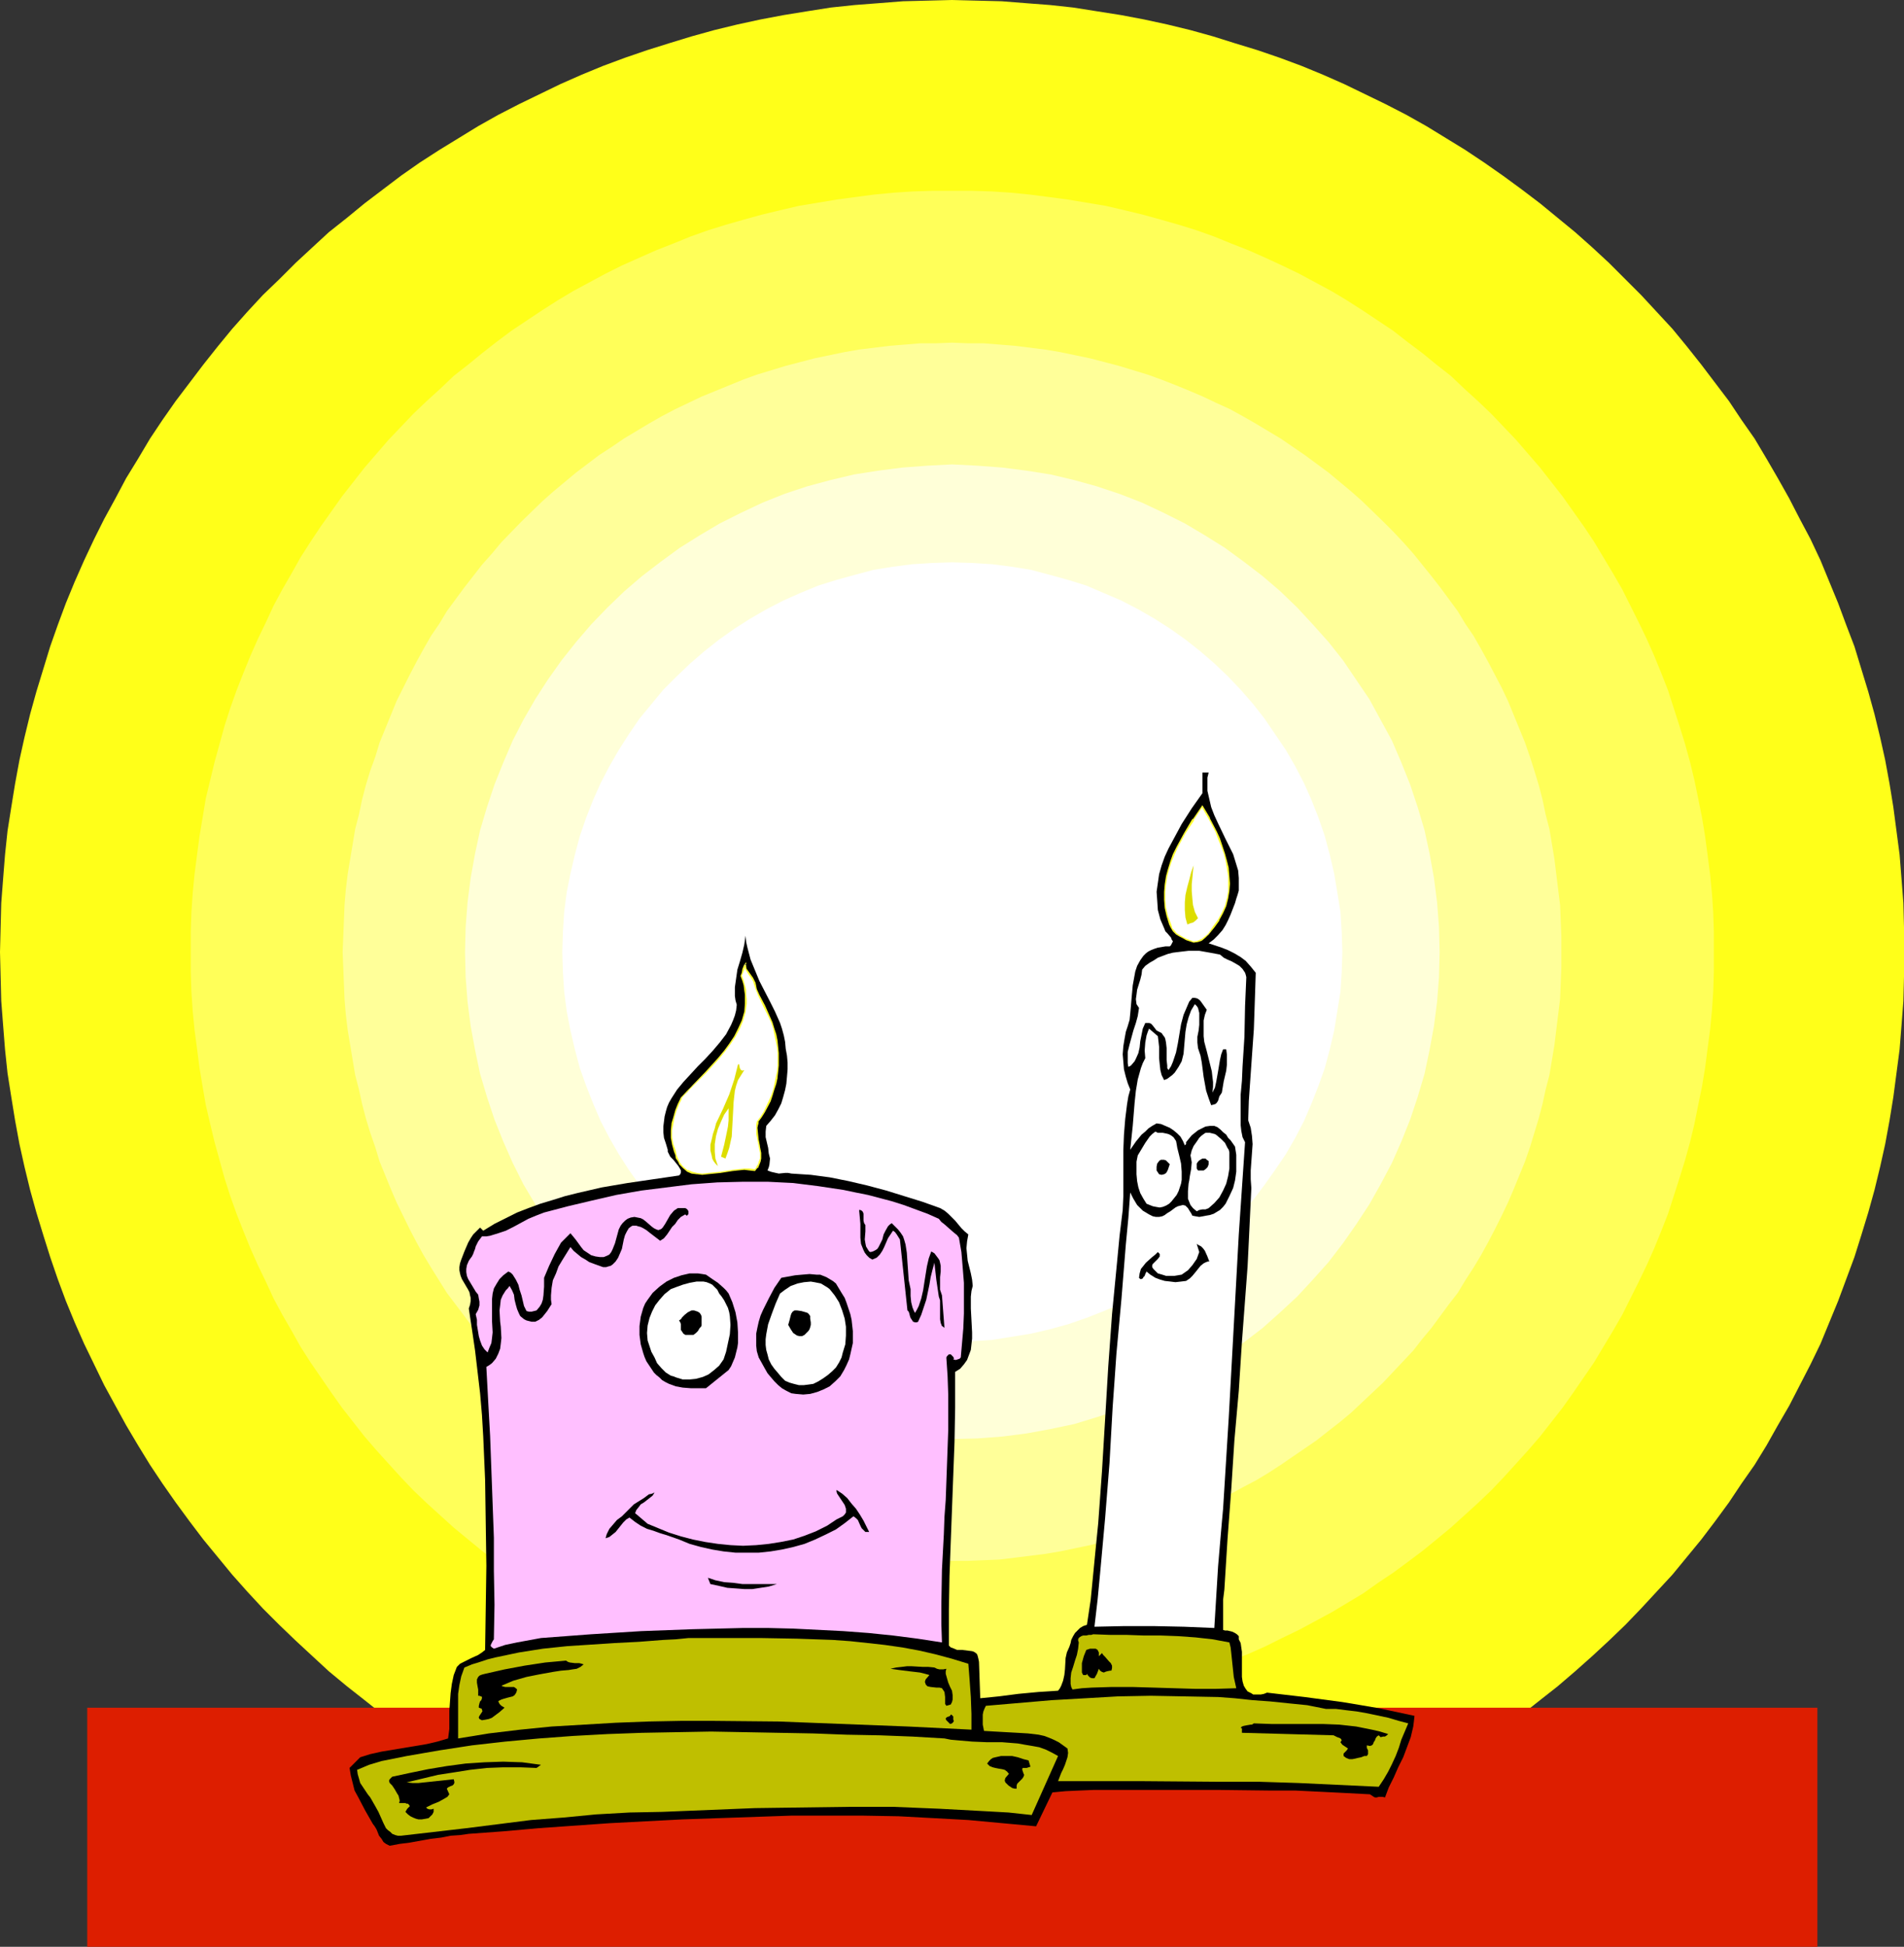
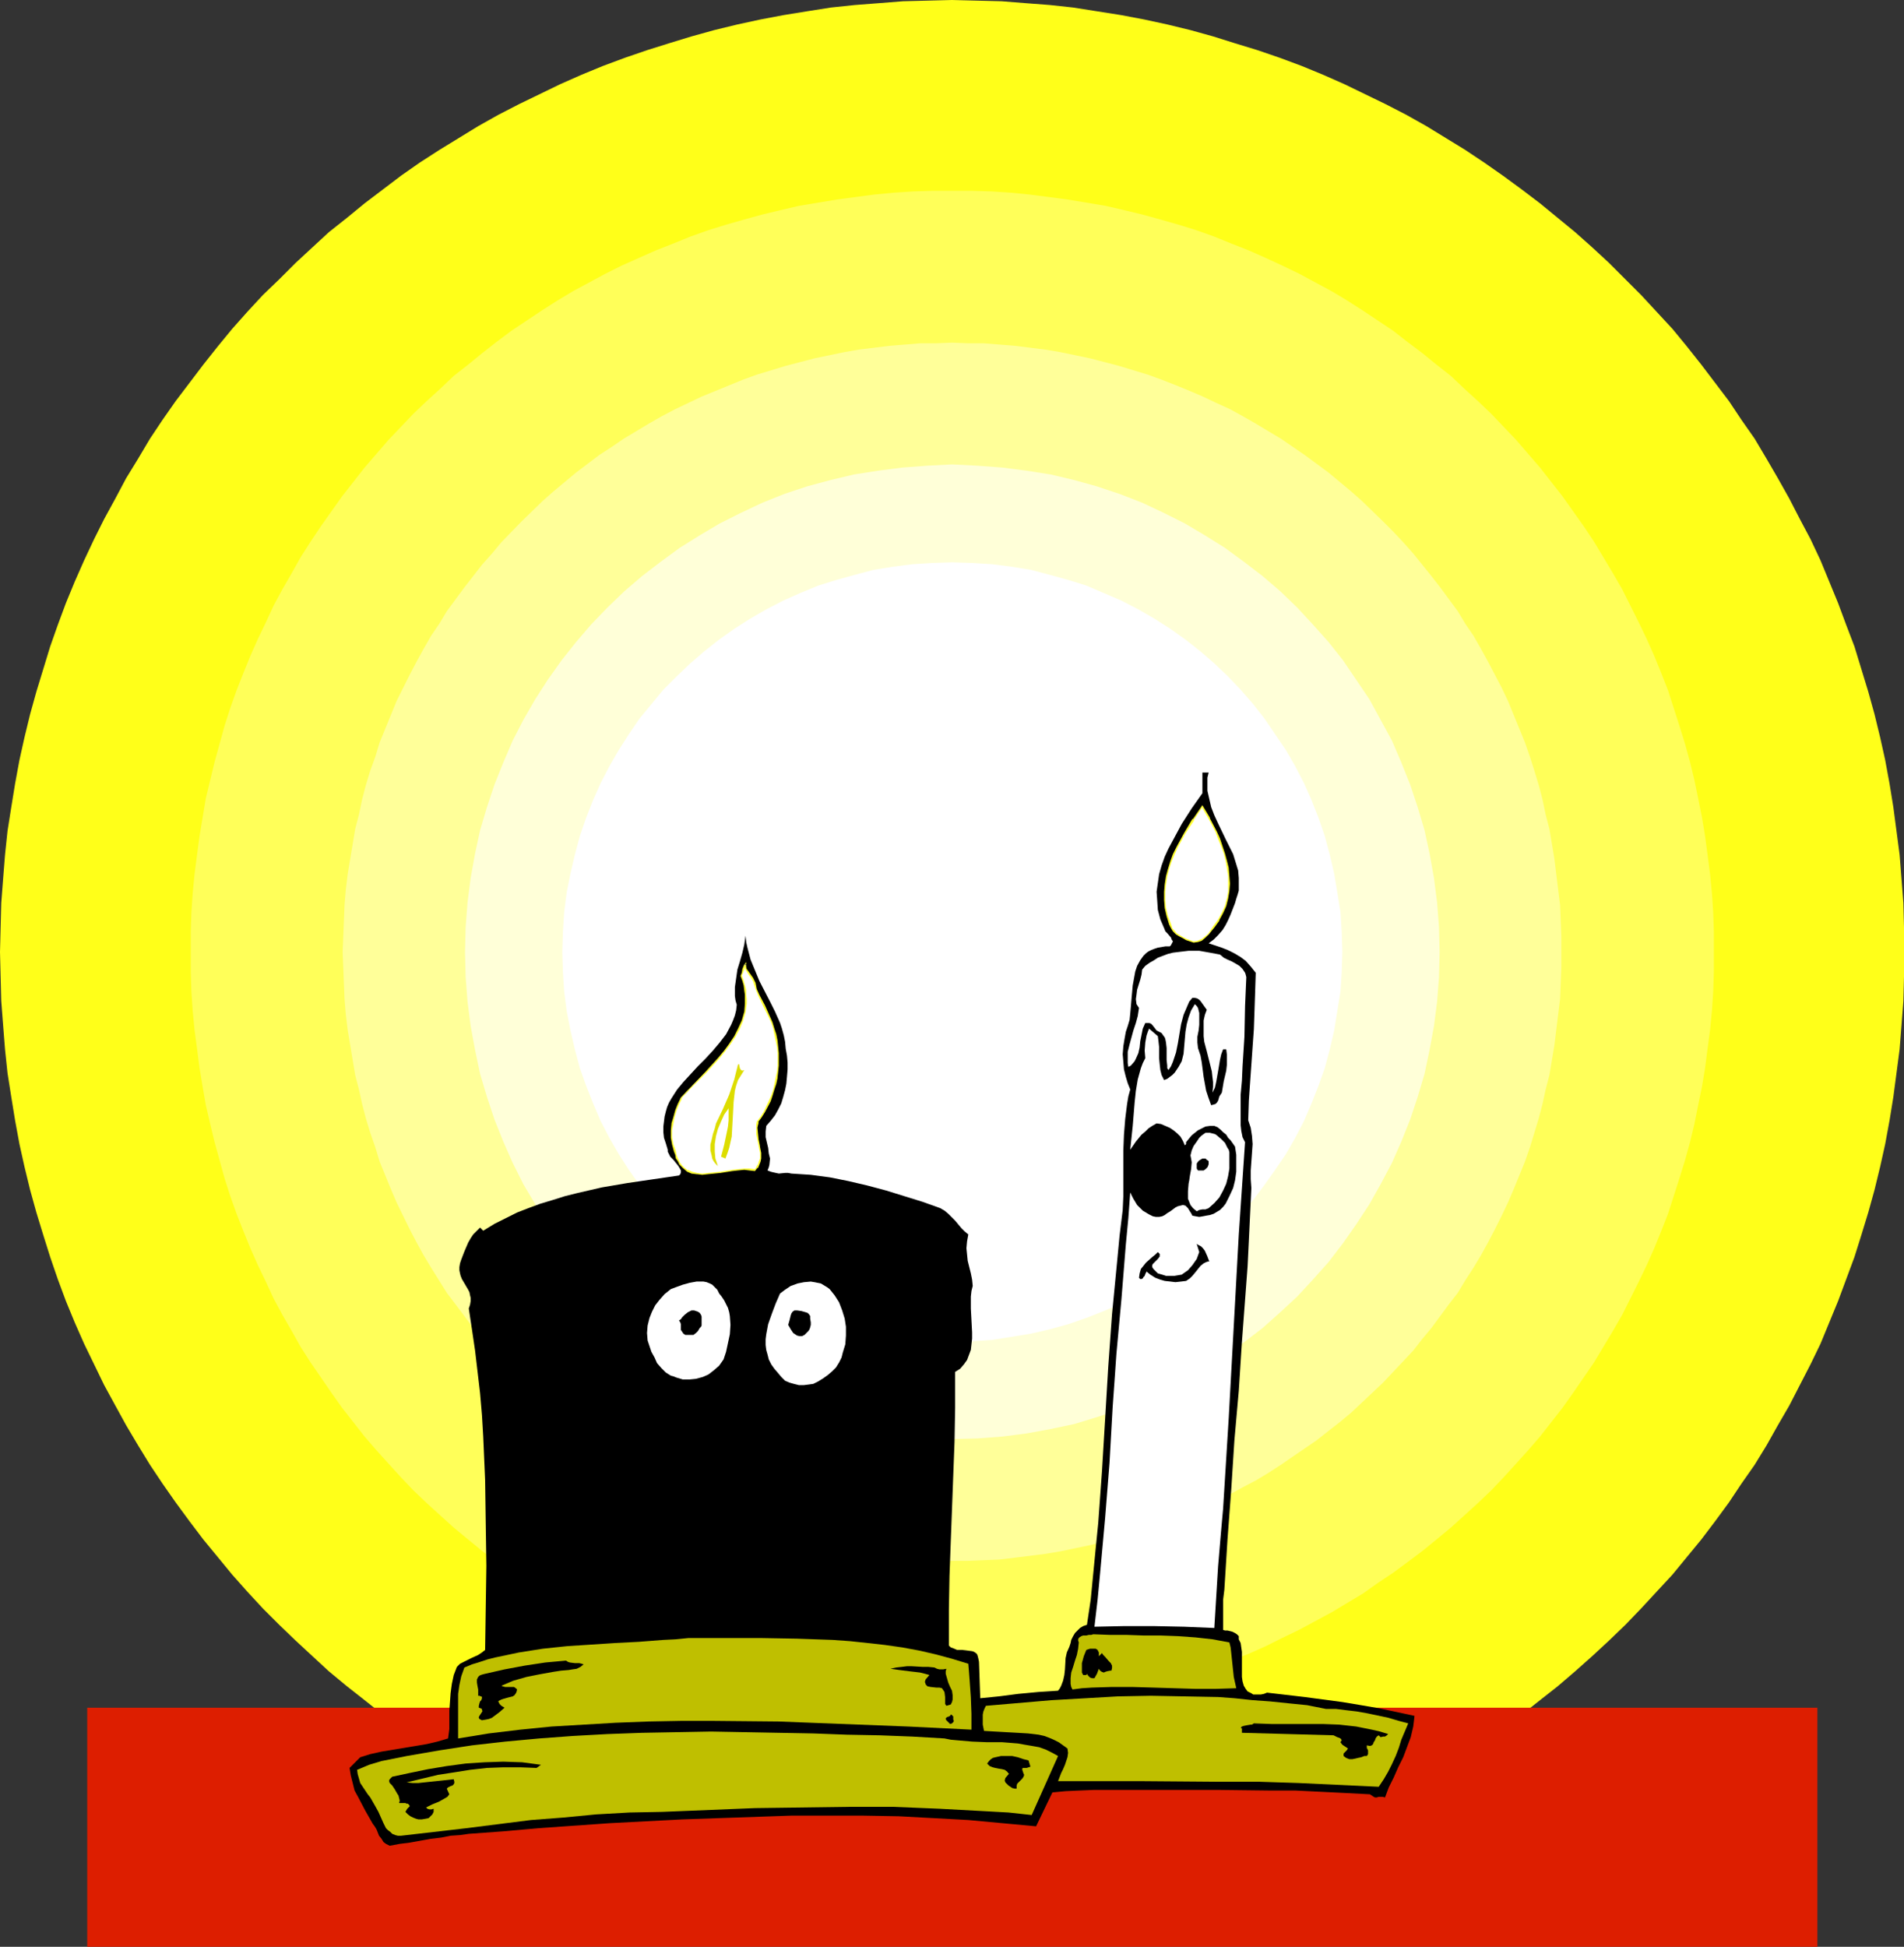
<svg xmlns="http://www.w3.org/2000/svg" xmlns:ns1="http://sodipodi.sourceforge.net/DTD/sodipodi-0.dtd" xmlns:ns2="http://www.inkscape.org/namespaces/inkscape" version="1.0" width="129.724mm" height="132.617mm" id="svg40" ns1:docname="Candles - Happy.wmf">
  <rect width="100%" height="100%" fill="#333333" stroke="none" />
  <ns1:namedview id="namedview40" pagecolor="#ffffff" bordercolor="#000000" borderopacity="0.25" ns2:showpageshadow="2" ns2:pageopacity="0.0" ns2:pagecheckerboard="0" ns2:deskcolor="#d1d1d1" ns2:document-units="mm" />
  <defs id="defs1">
    <pattern id="WMFhbasepattern" patternUnits="userSpaceOnUse" width="6" height="6" x="0" y="0" />
  </defs>
  <path style="fill:#ffff19;fill-opacity:1;fill-rule:evenodd;stroke:none" d="m 245.147,490.079 6.302,-0.162 6.464,-0.162 6.141,-0.485 6.302,-0.485 5.979,-0.646 6.141,-0.969 6.141,-0.969 5.979,-1.131 5.979,-1.293 5.979,-1.454 5.818,-1.616 5.656,-1.616 5.818,-1.939 5.656,-1.939 5.656,-2.101 5.494,-2.262 5.494,-2.424 5.333,-2.585 5.333,-2.585 5.333,-2.747 5.171,-2.908 5.01,-3.07 5.01,-3.07 4.848,-3.232 4.848,-3.393 4.848,-3.393 4.686,-3.716 4.525,-3.555 4.525,-3.878 4.363,-3.878 4.363,-4.04 4.202,-4.04 4.04,-4.201 4.04,-4.363 4.04,-4.363 3.717,-4.524 3.717,-4.524 3.555,-4.686 3.555,-4.847 3.232,-4.847 3.394,-4.847 3.07,-5.009 2.909,-5.171 2.909,-5.009 2.747,-5.332 2.747,-5.332 2.586,-5.332 2.262,-5.494 2.262,-5.494 2.101,-5.655 2.101,-5.655 1.778,-5.655 1.778,-5.817 1.616,-5.817 1.454,-5.979 1.293,-5.817 1.131,-6.14 0.97,-5.979 0.808,-6.14 0.808,-6.14 0.485,-6.14 0.485,-6.302 0.162,-6.302 v -6.302 -6.302 l -0.162,-6.302 -0.485,-6.302 -0.485,-6.14 -0.808,-6.14 -0.808,-6.14 -0.97,-5.979 -1.131,-6.14 -1.293,-5.817 -1.454,-5.979 -1.616,-5.817 -1.778,-5.817 -1.778,-5.817 -2.101,-5.494 -2.101,-5.655 -2.262,-5.494 -2.262,-5.494 -2.586,-5.494 -2.747,-5.171 -2.747,-5.332 -2.909,-5.171 -2.909,-5.009 -3.07,-5.171 -3.394,-4.847 -3.232,-4.847 -3.555,-4.686 -3.555,-4.686 -3.717,-4.686 -3.717,-4.524 -4.04,-4.363 -4.04,-4.363 -4.04,-4.04 -4.202,-4.201 -4.363,-4.04 -4.363,-3.878 -4.525,-3.716 -4.525,-3.716 -4.686,-3.555 -4.848,-3.555 -4.848,-3.393 -4.848,-3.232 -5.01,-3.07 -5.01,-3.07 -5.171,-2.908 -5.333,-2.747 -5.333,-2.585 -5.333,-2.585 -5.494,-2.424 -5.494,-2.262 -5.656,-2.101 -5.656,-1.939 -5.818,-1.777 -5.656,-1.777 -5.818,-1.616 -5.979,-1.454 -5.979,-1.293 -5.979,-1.131 -6.141,-0.969 -6.141,-0.969 -5.979,-0.646 L 264.054,0.808 257.913,0.323 251.449,0.162 245.147,0 l -6.302,0.162 -6.302,0.162 -6.141,0.485 -6.302,0.485 -6.141,0.646 -6.141,0.969 -5.979,0.969 -5.979,1.131 -5.979,1.293 -5.979,1.454 -5.818,1.616 -5.818,1.777 -5.656,1.777 -5.656,1.939 -5.656,2.101 -5.494,2.262 -5.494,2.424 -5.333,2.585 -5.333,2.585 -5.333,2.747 -5.171,2.908 -5.01,3.07 -5.01,3.07 -5.01,3.232 -4.848,3.393 -4.686,3.555 -4.686,3.555 -4.525,3.716 -4.686,3.716 -4.202,3.878 -4.363,4.04 -4.202,4.201 -4.202,4.04 -4.04,4.363 -3.878,4.363 -3.717,4.524 -3.717,4.686 -3.555,4.686 -3.555,4.686 -3.394,4.847 -3.232,4.847 -3.07,5.171 -3.07,5.009 -2.747,5.171 -2.909,5.332 -2.586,5.171 -2.586,5.494 -2.424,5.494 -2.262,5.494 -2.101,5.655 -1.939,5.494 -1.778,5.817 -1.778,5.817 -1.616,5.817 -1.454,5.979 -1.293,5.817 -1.131,6.14 -0.97,5.979 -0.97,6.14 -0.646,6.14 -0.485,6.14 -0.485,6.302 -0.162,6.302 L 0,245.12 l 0.162,6.302 0.162,6.302 0.485,6.302 0.485,6.14 0.646,6.14 0.97,6.14 0.97,5.979 1.131,6.14 1.293,5.817 1.454,5.979 1.616,5.817 1.778,5.817 1.778,5.655 1.939,5.655 2.101,5.655 2.262,5.494 2.424,5.494 2.586,5.332 2.586,5.332 2.909,5.332 2.747,5.009 3.07,5.171 3.07,5.009 3.232,4.847 3.394,4.847 3.555,4.847 3.555,4.686 3.717,4.524 3.717,4.524 3.878,4.363 4.04,4.363 4.202,4.201 4.202,4.04 4.363,4.04 4.202,3.878 4.686,3.878 4.525,3.555 4.686,3.716 4.686,3.393 4.848,3.393 5.01,3.232 5.01,3.07 5.01,3.07 5.171,2.908 5.333,2.747 5.333,2.585 5.333,2.585 5.494,2.424 5.494,2.262 5.656,2.101 5.656,1.939 5.656,1.939 5.818,1.616 5.818,1.616 5.979,1.454 5.979,1.293 5.979,1.131 5.979,0.969 6.141,0.969 6.141,0.646 6.302,0.485 6.141,0.485 6.302,0.162 z" id="path1" />
  <path style="fill:#ffff59;fill-opacity:1;fill-rule:evenodd;stroke:none" d="m 245.147,441.119 5.171,-0.162 5.01,-0.162 5.01,-0.323 4.848,-0.485 5.01,-0.485 4.848,-0.646 4.848,-0.808 4.848,-0.97 4.848,-0.969 4.686,-1.131 4.686,-1.293 4.525,-1.454 4.686,-1.454 4.525,-1.616 4.363,-1.616 4.525,-1.777 4.363,-1.939 4.202,-2.101 4.363,-2.101 4.202,-2.262 4.202,-2.262 4.04,-2.424 4.04,-2.424 3.878,-2.747 3.878,-2.585 3.717,-2.747 3.878,-2.908 3.555,-2.908 3.717,-3.07 3.394,-3.07 3.555,-3.232 3.394,-3.232 3.232,-3.393 3.232,-3.555 3.07,-3.393 3.07,-3.555 2.909,-3.716 2.909,-3.716 2.747,-3.878 5.333,-7.756 2.424,-4.04 2.424,-4.04 2.424,-4.201 2.101,-4.201 2.101,-4.201 2.101,-4.363 1.939,-4.363 1.778,-4.363 1.778,-4.524 1.454,-4.524 1.454,-4.524 1.454,-4.686 1.293,-4.686 1.131,-4.686 0.97,-4.847 0.97,-4.686 0.808,-4.847 0.646,-5.009 0.646,-4.847 0.485,-5.009 0.323,-4.847 0.162,-5.171 v -5.009 -5.171 l -0.162,-5.009 -0.323,-4.847 -0.485,-5.009 -0.646,-5.009 -0.646,-4.847 -0.808,-4.847 -0.97,-4.847 -0.97,-4.686 -1.131,-4.686 -1.293,-4.686 -1.454,-4.686 -1.454,-4.524 -1.454,-4.524 -1.778,-4.524 -1.778,-4.363 -1.939,-4.363 -2.101,-4.363 -2.101,-4.201 -2.101,-4.201 -2.424,-4.201 -2.424,-4.04 -2.424,-4.04 -2.586,-3.878 -2.747,-3.878 -2.747,-3.878 -2.909,-3.716 -2.909,-3.716 -3.07,-3.555 -3.07,-3.555 -3.232,-3.393 -3.232,-3.393 -3.394,-3.232 -3.555,-3.232 -3.394,-3.232 -3.717,-2.908 -3.555,-2.908 -3.878,-2.908 -3.717,-2.908 -3.878,-2.585 -3.878,-2.585 -4.04,-2.585 -4.04,-2.424 -4.202,-2.262 -4.202,-2.262 -4.363,-2.101 -4.202,-1.939 -4.363,-1.939 -4.525,-1.777 -4.363,-1.777 -4.525,-1.616 -4.686,-1.454 -4.525,-1.293 -4.686,-1.293 -4.686,-1.131 -4.848,-1.131 -4.848,-0.808 -4.848,-0.808 -4.848,-0.646 -5.01,-0.646 -4.848,-0.485 -5.01,-0.323 -5.01,-0.162 h -5.171 -5.01 l -5.01,0.162 -5.01,0.323 -5.01,0.485 -4.848,0.646 -4.848,0.646 -4.848,0.808 -4.848,0.808 -4.848,1.131 -4.686,1.131 -4.686,1.293 -4.525,1.293 -4.686,1.454 -4.525,1.616 -4.363,1.777 -4.525,1.777 -4.363,1.939 -4.363,1.939 -4.202,2.101 -4.202,2.262 -4.202,2.262 -4.04,2.424 -4.04,2.585 -3.878,2.585 -3.878,2.585 -3.878,2.908 -3.717,2.908 -3.555,2.908 -3.717,2.908 -3.394,3.232 -3.555,3.232 -3.394,3.232 -3.232,3.393 -3.232,3.393 -3.07,3.555 -3.07,3.555 -2.909,3.716 -2.909,3.716 -2.747,3.878 -2.747,3.878 -2.586,3.878 -2.586,4.04 -2.262,4.04 -2.424,4.201 -2.262,4.201 -1.939,4.201 -2.101,4.363 -1.939,4.363 -1.778,4.363 -1.778,4.524 -1.616,4.524 -1.454,4.524 -1.293,4.686 -1.293,4.686 -1.131,4.686 -1.131,4.686 -0.808,4.847 -0.808,4.847 -0.646,4.847 -0.646,5.009 -0.485,5.009 -0.323,4.847 -0.162,5.009 v 5.171 5.009 l 0.162,5.171 0.323,4.847 0.485,5.009 0.646,4.847 0.646,5.009 0.808,4.847 0.808,4.686 1.131,4.847 1.131,4.686 1.293,4.686 1.293,4.686 1.454,4.524 1.616,4.524 1.778,4.524 1.778,4.363 1.939,4.363 2.101,4.363 1.939,4.201 2.262,4.201 2.424,4.201 2.262,4.04 2.586,4.04 5.333,7.756 2.747,3.878 2.909,3.716 2.909,3.716 3.07,3.555 3.07,3.393 3.232,3.555 3.232,3.393 3.394,3.232 3.555,3.232 3.394,3.07 3.717,3.07 3.555,2.908 3.717,2.908 3.878,2.747 3.878,2.585 3.878,2.747 4.04,2.424 4.04,2.424 4.202,2.262 4.202,2.262 4.202,2.101 4.363,2.101 4.363,1.939 4.525,1.777 4.363,1.616 4.525,1.616 4.686,1.454 4.525,1.454 4.686,1.293 4.686,1.131 4.848,0.969 4.848,0.97 4.848,0.808 4.848,0.646 4.848,0.485 5.01,0.485 5.01,0.323 5.01,0.162 z" id="path2" />
  <path style="fill:#ffff99;fill-opacity:1;fill-rule:evenodd;stroke:none" d="m 245.147,401.855 h 4.04 l 4.04,-0.162 4.04,-0.162 4.04,-0.485 7.757,-0.969 3.878,-0.646 3.878,-0.808 3.878,-0.808 3.717,-0.969 3.717,-0.97 3.717,-0.969 3.717,-1.293 3.555,-1.293 3.717,-1.293 3.555,-1.454 3.394,-1.616 3.394,-1.454 3.555,-1.777 3.232,-1.777 3.394,-1.777 3.232,-1.939 3.232,-2.101 3.07,-2.101 3.07,-2.101 3.07,-2.101 3.07,-2.424 2.909,-2.262 2.909,-2.424 2.747,-2.585 5.494,-5.171 5.171,-5.494 2.586,-2.747 2.262,-2.908 2.424,-2.908 2.262,-3.07 2.262,-3.07 2.262,-2.908 1.939,-3.232 2.101,-3.232 1.939,-3.232 1.778,-3.232 1.778,-3.393 1.778,-3.555 1.616,-3.393 1.454,-3.393 2.909,-7.11 1.293,-3.716 1.131,-3.716 1.131,-3.716 0.97,-3.716 0.808,-3.716 0.97,-3.716 0.646,-3.878 0.646,-3.878 0.97,-7.918 0.485,-3.878 0.162,-4.04 0.162,-4.04 v -4.04 -4.04 l -0.162,-4.04 -0.162,-4.04 -0.485,-3.878 -0.97,-7.918 -0.646,-3.878 -0.646,-3.878 -0.97,-3.716 -0.808,-3.878 -0.97,-3.716 -1.131,-3.716 -1.131,-3.555 -1.293,-3.716 -1.454,-3.555 -1.454,-3.555 -1.454,-3.555 -1.616,-3.393 -1.778,-3.393 -1.778,-3.393 -1.778,-3.232 -1.939,-3.393 -2.101,-3.07 -1.939,-3.232 -2.262,-3.07 -2.262,-3.07 -2.262,-2.908 -4.686,-5.817 -2.586,-2.908 -2.586,-2.747 -2.586,-2.585 -5.494,-5.332 -2.747,-2.424 -5.818,-4.847 -3.07,-2.262 -3.07,-2.262 -3.07,-2.101 -3.07,-2.101 -3.232,-1.939 -3.232,-1.939 -3.394,-1.939 -3.232,-1.777 -3.555,-1.616 -3.394,-1.616 -3.394,-1.454 -3.555,-1.454 -3.717,-1.454 -3.555,-1.293 -3.717,-1.131 -3.717,-1.131 -3.717,-0.969 -3.717,-0.969 -3.878,-0.808 -3.878,-0.808 -3.878,-0.646 -7.757,-0.969 -4.04,-0.323 -4.04,-0.323 h -4.04 l -4.04,-0.162 -4.04,0.162 h -4.04 l -3.878,0.323 -4.04,0.323 -7.918,0.969 -3.717,0.646 -3.878,0.808 -3.878,0.808 -3.717,0.969 -3.717,0.969 -3.717,1.131 -3.717,1.131 -3.555,1.293 -7.11,2.908 -3.555,1.454 -3.394,1.616 -3.394,1.616 -3.394,1.777 -3.394,1.939 -3.232,1.939 -3.232,1.939 -3.07,2.101 -3.232,2.101 -5.979,4.524 -2.909,2.424 -2.909,2.424 -2.747,2.424 -5.494,5.332 -5.171,5.332 -2.424,2.908 -2.586,2.908 -2.262,2.908 -2.262,2.908 -2.262,3.07 -2.262,3.07 -1.939,3.232 -2.101,3.07 -1.939,3.393 -1.778,3.232 -1.778,3.393 -3.394,6.786 -1.454,3.555 -1.454,3.555 -1.454,3.555 -1.131,3.716 -1.293,3.555 -1.131,3.716 -0.97,3.716 -0.808,3.878 -0.97,3.716 -0.646,3.878 -0.646,3.878 -0.646,3.878 -0.485,4.04 -0.323,3.878 -0.162,4.04 -0.162,4.04 -0.162,4.04 0.162,4.04 0.162,4.04 0.162,4.04 0.323,3.878 0.485,4.04 0.646,3.878 0.646,3.878 0.646,3.878 0.97,3.716 0.808,3.716 0.97,3.716 1.131,3.716 1.293,3.716 1.131,3.716 2.909,7.11 1.454,3.393 3.394,6.948 1.778,3.393 1.778,3.232 1.939,3.232 4.04,6.463 4.525,5.979 2.262,3.07 2.262,2.908 2.586,2.908 2.424,2.747 5.171,5.494 5.494,5.171 2.747,2.585 2.909,2.424 2.909,2.262 3.07,2.424 2.909,2.101 3.232,2.101 3.07,2.101 3.232,2.101 3.232,1.939 3.394,1.777 3.394,1.777 3.394,1.777 3.394,1.454 3.555,1.616 7.11,2.747 3.555,1.293 3.717,1.293 3.717,0.969 3.717,0.97 3.717,0.969 3.878,0.808 3.878,0.808 3.717,0.646 7.918,0.969 4.04,0.485 3.878,0.162 4.04,0.162 z" id="path3" />
  <path style="fill:#ffffd8;fill-opacity:1;fill-rule:evenodd;stroke:none" d="m 245.147,370.508 6.464,-0.162 6.464,-0.485 6.302,-0.808 6.141,-1.131 6.141,-1.293 5.818,-1.777 5.818,-1.939 5.818,-2.262 5.494,-2.585 5.494,-2.747 5.171,-2.908 5.171,-3.393 4.848,-3.393 4.848,-3.716 4.525,-4.04 4.363,-4.04 4.04,-4.363 4.04,-4.524 3.717,-4.847 3.394,-4.847 3.394,-5.171 2.909,-5.171 2.909,-5.494 2.424,-5.494 2.262,-5.655 1.939,-5.817 1.778,-5.979 1.293,-6.14 1.131,-6.14 0.808,-6.302 0.485,-6.302 0.162,-6.463 -0.162,-6.463 -0.485,-6.302 -0.808,-6.302 -1.131,-6.302 -1.293,-5.979 -1.778,-5.979 -1.939,-5.817 -2.262,-5.655 -2.424,-5.655 -2.909,-5.332 -2.909,-5.332 -3.394,-5.009 -3.394,-5.009 -3.717,-4.686 -4.04,-4.524 -4.04,-4.363 -4.363,-4.201 -4.525,-3.878 -4.848,-3.716 -4.848,-3.555 -5.171,-3.232 -5.171,-3.07 -5.494,-2.747 -5.494,-2.585 -5.818,-2.262 -5.818,-1.939 -5.818,-1.616 -6.141,-1.454 -6.141,-0.969 -6.302,-0.808 -6.464,-0.485 -6.464,-0.323 -6.302,0.323 -6.464,0.485 -6.302,0.808 -6.141,0.969 -6.141,1.454 -5.979,1.616 -5.818,1.939 -5.656,2.262 -5.494,2.585 -5.494,2.747 -5.171,3.07 -5.171,3.232 -4.848,3.555 -4.848,3.716 -4.525,3.878 -4.363,4.201 -4.202,4.363 -3.878,4.524 -3.717,4.686 -3.555,5.009 -3.232,5.009 -3.07,5.332 -2.747,5.332 -2.424,5.655 -2.262,5.655 -1.939,5.817 -1.778,5.979 -1.293,5.979 -1.131,6.302 -0.808,6.302 -0.485,6.302 -0.162,6.463 0.162,6.463 0.485,6.302 0.808,6.302 1.131,6.14 1.293,6.14 1.778,5.979 1.939,5.817 2.262,5.655 2.424,5.494 2.747,5.494 3.07,5.171 3.232,5.171 3.555,4.847 3.717,4.847 3.878,4.524 4.202,4.363 4.363,4.04 4.525,4.04 4.848,3.716 4.848,3.393 5.171,3.393 5.171,2.908 5.494,2.747 5.494,2.585 5.656,2.262 5.818,1.939 5.979,1.777 6.141,1.293 6.141,1.131 6.302,0.808 6.464,0.485 z" id="path4" />
  <path style="fill:#ffffff;fill-opacity:1;fill-rule:evenodd;stroke:none" d="m 245.147,345.463 5.171,-0.162 5.171,-0.323 5.01,-0.808 5.01,-0.808 4.848,-1.131 4.686,-1.293 4.686,-1.616 4.525,-1.777 4.525,-1.939 4.363,-2.262 4.202,-2.424 4.04,-2.747 3.878,-2.747 3.878,-2.908 3.555,-3.232 3.555,-3.232 3.232,-3.555 3.232,-3.555 2.909,-3.878 2.747,-3.878 2.747,-4.04 2.424,-4.201 2.262,-4.363 1.939,-4.524 1.778,-4.524 1.616,-4.524 1.293,-4.847 1.131,-4.847 0.808,-5.009 0.808,-5.009 0.323,-5.009 0.162,-5.171 -0.162,-5.171 -0.323,-5.171 -0.808,-5.009 -0.808,-4.847 -1.131,-4.847 -1.293,-4.847 -1.616,-4.686 -1.778,-4.524 -1.939,-4.363 -2.262,-4.363 -2.424,-4.201 -2.747,-4.04 -2.747,-4.04 -2.909,-3.716 -3.232,-3.716 -3.232,-3.393 -3.555,-3.393 -3.555,-3.07 -3.878,-3.07 -3.878,-2.747 -4.04,-2.585 -4.202,-2.424 -4.363,-2.262 -4.525,-1.939 -4.525,-1.939 -4.686,-1.454 -4.686,-1.293 -4.848,-1.293 -5.01,-0.808 -5.01,-0.646 -5.171,-0.323 -5.171,-0.162 -5.01,0.162 -5.171,0.323 -5.01,0.646 -5.01,0.808 -4.848,1.293 -4.686,1.293 -4.686,1.454 -4.686,1.939 -4.363,1.939 -4.363,2.262 -4.202,2.424 -4.04,2.585 -3.878,2.747 -3.878,3.07 -3.555,3.07 -3.555,3.393 -3.394,3.393 -3.07,3.716 -3.07,3.716 -2.747,4.04 -2.586,4.04 -2.424,4.201 -2.262,4.363 -1.939,4.363 -1.778,4.524 -1.616,4.686 -1.293,4.847 -1.131,4.847 -0.97,4.847 -0.646,5.009 -0.323,5.171 -0.162,5.171 0.162,5.171 0.323,5.009 0.646,5.009 0.97,5.009 1.131,4.847 1.293,4.847 1.616,4.524 1.778,4.524 1.939,4.524 2.262,4.363 2.424,4.201 2.586,4.04 2.747,3.878 3.07,3.878 3.07,3.555 3.394,3.555 3.555,3.232 3.555,3.232 3.878,2.908 3.878,2.747 4.04,2.747 4.202,2.424 4.363,2.262 4.363,1.939 4.686,1.777 4.686,1.616 4.686,1.293 4.848,1.131 5.01,0.808 5.01,0.808 5.171,0.323 z" id="path5" />
  <path style="fill:#dd1e00;fill-opacity:1;fill-rule:evenodd;stroke:none" d="M 467.993,501.228 V 439.665 H 22.462 v 61.563 z" id="path6" />
  <path style="fill:#000000;fill-opacity:1;fill-rule:evenodd;stroke:none" d="m 311.241,198.908 -0.323,1.293 v 1.131 2.262 l 0.485,2.101 0.485,2.101 0.808,2.101 0.97,2.101 1.939,4.04 1.939,3.878 0.646,2.101 0.646,2.101 0.162,1.939 v 2.101 1.131 l -0.323,1.131 -0.323,0.969 -0.323,1.131 -1.131,2.908 -0.646,1.454 -0.646,1.293 -0.808,1.293 -1.131,1.293 -1.131,1.131 -1.293,0.969 3.394,1.131 1.616,0.646 1.616,0.808 1.616,0.97 1.293,0.969 1.293,1.454 1.293,1.616 -0.162,5.009 -0.162,4.847 -0.162,4.686 -0.323,4.524 -0.646,9.21 -0.323,4.686 -0.162,5.009 0.323,0.969 0.323,0.969 0.323,2.101 0.162,2.101 -0.162,2.262 -0.162,2.262 -0.162,2.262 v 2.262 l 0.162,2.262 -0.323,6.786 -0.323,6.786 -0.323,6.625 -0.485,6.463 -0.97,12.927 -0.808,12.603 -1.131,12.765 -0.808,12.603 -0.97,12.927 -0.808,12.927 -0.162,1.293 -0.162,1.293 v 2.424 2.585 2.747 l 0.485,0.162 h 0.646 l 0.646,0.162 0.646,0.162 0.646,0.323 0.485,0.323 0.485,0.485 v 0.808 l 0.485,0.969 0.162,1.131 0.162,1.131 v 1.293 2.585 2.585 l 0.162,1.131 0.323,1.131 0.485,0.808 0.485,0.646 0.97,0.485 0.485,0.323 h 0.646 0.485 0.808 l 0.808,-0.162 0.808,-0.323 9.696,1.131 9.696,1.293 4.848,0.808 4.686,0.808 4.525,0.969 4.525,0.969 -0.162,1.454 -0.162,1.293 -0.646,2.747 -0.97,2.585 -0.97,2.585 -1.293,2.585 -1.131,2.585 -1.293,2.585 -0.97,2.585 -0.646,-0.162 h -0.97 l -0.485,0.162 h -0.485 l -0.323,-0.162 -0.485,-0.323 -0.485,-0.323 -6.141,-0.323 -6.464,-0.323 -6.626,-0.323 h -6.626 l -13.574,-0.162 h -6.626 -6.626 -3.394 -3.555 -11.312 l -3.878,0.162 -3.555,0.162 -3.394,0.323 -4.202,8.725 -8.726,-0.808 -8.726,-0.808 -8.888,-0.485 -9.05,-0.485 -9.211,-0.162 h -9.211 -9.211 l -9.373,0.323 -9.373,0.323 -9.373,0.323 -18.584,0.97 -9.211,0.646 -9.211,0.646 -9.05,0.808 -8.888,0.646 -2.262,0.323 -2.424,0.162 -2.424,0.485 -2.747,0.323 -5.333,0.969 -2.586,0.323 -2.586,0.485 -0.97,-0.485 -0.646,-0.485 -0.485,-0.808 -0.646,-0.808 -0.646,-1.616 -0.485,-0.808 -0.485,-0.646 -1.939,-3.393 -1.778,-3.393 -0.97,-1.777 -0.485,-1.939 -0.485,-1.939 -0.323,-1.939 2.747,-2.747 2.586,-0.808 2.909,-0.646 5.818,-0.969 5.818,-0.969 2.747,-0.646 2.747,-0.808 0.323,-2.424 v -4.686 l 0.162,-2.262 0.162,-2.262 0.323,-2.424 0.485,-2.262 0.808,-2.101 0.808,-0.808 0.97,-0.485 1.939,-0.969 1.778,-0.808 0.97,-0.646 0.808,-0.646 0.162,-10.826 0.162,-10.826 -0.162,-10.988 -0.162,-11.149 -0.485,-11.149 -0.323,-5.494 -0.485,-5.655 -0.646,-5.494 -0.646,-5.494 -0.808,-5.494 -0.808,-5.332 0.323,-0.969 0.162,-0.969 v -0.808 l -0.162,-0.646 -0.162,-0.808 -0.323,-0.646 -1.616,-2.747 -0.323,-0.808 -0.162,-0.646 -0.162,-0.808 v -0.808 l 0.162,-0.969 0.323,-0.969 0.808,-2.101 0.97,-2.262 0.646,-1.131 0.646,-0.969 0.97,-0.969 0.808,-0.808 0.808,0.808 2.909,-1.777 2.909,-1.454 2.909,-1.454 2.909,-1.131 3.07,-1.131 3.232,-0.969 3.07,-0.97 3.232,-0.808 6.302,-1.454 6.626,-1.131 6.626,-0.969 6.626,-0.97 0.323,-0.323 0.162,-0.485 v -0.485 l -0.162,-0.323 -0.485,-0.808 -0.646,-0.808 -0.646,-0.808 -0.808,-0.808 -0.485,-0.969 -0.162,-0.323 v -0.485 l -0.485,-1.616 -0.485,-1.454 -0.162,-1.454 v -1.454 l 0.162,-1.293 0.162,-1.293 0.323,-1.293 0.323,-1.131 0.485,-1.131 0.646,-1.131 1.454,-2.262 1.616,-1.939 1.939,-2.101 1.778,-1.939 1.939,-1.939 1.939,-2.101 1.778,-2.101 1.616,-2.101 1.293,-2.424 0.485,-1.131 0.485,-1.293 0.323,-1.293 0.162,-1.454 -0.323,-1.131 -0.162,-1.131 v -1.131 -1.131 l 0.323,-2.262 0.323,-2.262 0.646,-2.101 0.646,-2.262 0.485,-2.101 0.323,-2.262 0.162,1.616 0.323,1.454 0.808,3.07 1.131,2.747 1.131,2.747 2.747,5.332 1.293,2.585 1.293,2.908 0.485,1.454 0.485,1.777 0.323,1.616 0.162,1.777 0.323,1.777 0.162,1.777 v 1.777 l -0.162,1.939 -0.162,1.777 -0.323,1.616 -0.485,1.777 -0.485,1.616 -0.808,1.616 -0.808,1.454 -1.131,1.454 -1.131,1.293 -0.162,1.454 v 1.454 l 0.646,2.747 0.162,1.454 0.323,1.293 -0.162,1.616 -0.162,0.646 -0.323,0.808 0.808,0.323 0.646,0.162 1.454,0.323 1.616,-0.162 h 0.808 l 0.808,0.162 5.01,0.323 4.848,0.646 4.848,0.969 4.848,1.131 4.848,1.293 4.686,1.454 4.686,1.454 4.525,1.616 1.131,0.646 0.97,0.808 1.778,1.777 1.616,1.939 0.808,0.808 0.97,0.808 -0.323,1.777 -0.162,1.777 0.162,1.616 0.162,1.616 0.808,3.232 0.323,1.616 0.162,1.616 -0.323,1.293 -0.162,1.454 v 1.454 1.616 l 0.162,3.07 0.162,3.07 v 1.616 l -0.162,1.454 -0.162,1.454 -0.485,1.293 -0.485,1.293 -0.808,1.131 -0.97,1.131 -1.293,0.808 v 9.21 l -0.162,8.887 -0.323,8.564 -0.646,17.128 -0.323,8.725 -0.162,8.887 v 9.049 l 0.485,0.485 0.485,0.162 1.131,0.485 h 1.293 l 1.293,0.162 1.293,0.162 0.485,0.162 0.485,0.323 0.323,0.323 0.162,0.485 0.162,0.646 0.162,0.808 0.323,9.372 4.848,-0.485 5.01,-0.646 5.171,-0.485 2.586,-0.162 2.424,-0.162 0.485,-0.646 0.323,-0.646 0.485,-1.293 0.323,-1.454 0.162,-1.454 0.162,-2.908 0.323,-1.454 0.646,-1.454 0.323,-0.969 0.162,-0.808 0.485,-0.969 0.485,-0.808 0.646,-0.646 0.646,-0.646 0.808,-0.485 0.97,-0.323 0.97,-6.463 0.646,-6.625 0.646,-6.625 0.646,-6.463 0.97,-13.411 0.808,-13.411 0.808,-13.573 0.97,-13.411 1.293,-13.411 0.646,-6.786 0.808,-6.625 0.162,-3.555 v -3.878 -7.918 l 0.162,-4.04 0.323,-4.04 0.485,-3.878 0.323,-1.939 0.485,-1.777 -0.646,-1.616 -0.485,-1.616 -0.485,-1.939 -0.162,-1.939 -0.162,-1.939 0.162,-2.101 0.323,-1.939 0.323,-1.777 0.485,-1.454 0.485,-1.616 0.162,-1.616 0.162,-1.777 0.162,-1.939 0.162,-1.777 0.162,-1.777 0.323,-1.777 0.323,-1.777 0.485,-1.454 0.808,-1.454 0.808,-1.131 0.646,-0.646 0.646,-0.485 0.646,-0.323 0.808,-0.323 0.97,-0.323 0.97,-0.162 0.97,-0.162 h 1.131 l 0.323,-0.323 0.162,-0.323 0.323,-0.646 -0.323,-0.485 -0.162,-0.485 -0.97,-1.131 -0.485,-0.485 -0.323,-0.808 -0.97,-2.262 -0.646,-2.424 -0.162,-2.424 -0.162,-2.262 0.323,-2.262 0.323,-2.262 0.646,-2.262 0.808,-2.262 0.97,-2.101 1.131,-2.101 2.262,-4.201 2.586,-4.04 2.747,-3.878 v -5.332 z" id="path7" />
  <path style="fill:#ffffff;fill-opacity:1;fill-rule:evenodd;stroke:none" d="m 313.827,236.879 -1.293,1.777 -1.293,1.939 -0.97,0.646 -0.808,0.808 -0.97,0.323 -1.131,0.162 -1.778,-0.646 -0.97,-0.485 -0.808,-0.485 -0.808,-0.485 -0.808,-0.808 -0.485,-0.808 -0.485,-0.808 -0.646,-2.101 -0.485,-2.101 -0.162,-2.101 v -2.101 l 0.162,-1.939 0.323,-1.939 0.485,-1.939 0.646,-1.939 0.808,-1.939 0.808,-1.777 1.939,-3.716 2.262,-3.393 2.262,-3.393 1.778,3.07 1.778,3.393 0.808,1.939 0.646,1.777 0.646,1.939 0.485,1.939 0.485,1.939 0.162,1.939 0.162,1.939 -0.162,1.939 -0.323,1.939 -0.485,1.777 -0.808,1.939 z" id="path8" />
  <path style="fill:#ffff30;fill-opacity:1;fill-rule:evenodd;stroke:none" d="m 313.665,236.718 v 0 l -1.293,1.777 -1.293,1.939 -0.97,0.808 -0.808,0.646 0.162,-0.162 -1.131,0.485 h 0.162 l -1.131,0.162 v 0 l -1.778,-0.646 -0.97,-0.485 -0.808,-0.485 v 0 l -0.808,-0.485 -0.646,-0.808 -0.646,-0.646 h 0.162 l -0.323,-0.97 -0.808,-2.101 -0.485,-2.101 v 0.162 l -0.162,-2.101 v -2.101 l 0.162,-1.939 v 0.162 l 0.323,-2.101 0.485,-1.939 0.646,-1.939 0.808,-1.939 0.808,-1.777 1.939,-3.555 v 0 l 2.262,-3.393 h -0.162 l 2.262,-3.393 h -0.162 l 1.778,3.07 v 0 l 1.778,3.393 0.646,1.777 0.808,1.939 0.646,1.777 0.485,1.939 0.323,1.939 v 0 l 0.323,1.939 v 1.939 1.939 l -0.323,1.939 v -0.162 l -0.485,1.939 -0.808,1.777 -0.97,1.777 0.323,0.162 0.97,-1.777 0.808,-1.777 0.485,-1.939 v 0 l 0.323,-1.939 0.162,-1.939 -0.162,-1.939 -0.162,-1.939 v -0.162 l -0.485,-1.939 -0.485,-1.777 -0.646,-1.939 -0.646,-1.939 -0.808,-1.777 -1.778,-3.393 v -0.162 l -1.939,-3.232 -2.424,3.555 h -0.162 l -2.101,3.555 v 0 l -1.939,3.555 -0.97,1.939 -0.646,1.777 -0.646,2.101 -0.485,1.777 -0.323,2.101 v 0 l -0.162,1.939 v 2.101 l 0.162,2.101 v 0 l 0.485,2.101 0.646,2.101 0.485,0.969 0.485,0.808 0.808,0.808 0.808,0.485 v 0 l 0.97,0.485 0.808,0.485 1.939,0.646 1.131,-0.162 0.97,-0.323 0.97,-0.808 0.808,-0.808 1.454,-1.777 1.293,-1.777 v -0.162 z" id="path9" />
-   <path style="fill:#dddd00;fill-opacity:1;fill-rule:evenodd;stroke:none" d="m 308.494,236.395 -0.646,0.646 -0.646,0.485 -0.646,0.162 -0.808,0.323 -0.485,-1.777 -0.162,-1.939 v -1.939 l 0.162,-1.939 0.485,-2.101 0.485,-1.777 0.485,-1.939 0.646,-1.777 -0.162,1.454 -0.162,1.777 -0.162,1.616 v 1.777 l 0.162,1.939 0.162,1.616 0.485,1.777 z" id="path10" />
  <path style="fill:#ffffff;fill-opacity:1;fill-rule:evenodd;stroke:none" d="m 320.937,251.583 -0.162,3.716 -0.162,3.716 -0.162,7.918 -0.485,7.594 -0.162,3.716 -0.323,3.555 v 1.454 1.616 3.232 1.616 l 0.162,1.454 0.323,1.616 0.646,1.293 -1.616,23.753 -1.293,23.591 -1.293,23.591 -1.454,23.429 -0.162,1.777 -0.162,1.777 -0.323,3.716 -0.646,7.594 -0.485,7.918 -0.485,7.918 -3.878,-0.162 -3.878,-0.162 -7.757,-0.162 h -7.757 l -7.595,0.162 0.808,-6.948 0.646,-6.786 1.293,-14.219 1.131,-14.219 0.808,-14.381 0.485,-6.786 0.485,-6.948 1.293,-14.058 1.131,-14.058 0.646,-6.786 0.485,-6.625 0.808,1.616 0.485,0.808 0.485,0.808 0.808,0.808 0.646,0.646 0.808,0.485 0.808,0.485 0.97,0.485 0.808,0.162 h 0.808 l 0.808,-0.162 0.646,-0.323 0.646,-0.485 0.808,-0.485 0.646,-0.485 0.646,-0.485 0.646,-0.323 0.646,-0.162 0.646,-0.162 0.646,0.162 0.646,0.646 0.485,0.808 0.323,0.485 0.323,0.646 0.808,0.162 0.97,0.162 0.97,-0.162 0.808,-0.162 0.97,-0.162 0.97,-0.323 0.808,-0.485 0.808,-0.485 0.808,-0.808 0.646,-0.808 0.97,-1.939 0.97,-2.101 0.485,-1.939 0.323,-2.262 v -2.262 -2.101 l -0.323,-2.101 -1.131,-1.616 -0.646,-0.646 -0.485,-0.808 -0.808,-0.646 -0.646,-0.646 -0.808,-0.646 -0.808,-0.323 h -1.131 l -1.131,0.162 -0.97,0.485 -0.97,0.485 -0.808,0.646 -0.808,0.646 -0.808,0.969 -0.646,0.808 v 0.323 0.162 l -0.162,0.162 -0.162,0.162 -0.485,-1.131 -0.646,-1.131 -0.808,-0.808 -0.97,-0.808 -0.97,-0.646 -1.131,-0.485 -1.131,-0.485 -1.131,-0.162 -1.131,0.646 -0.97,0.646 -0.808,0.808 -0.97,0.808 -1.454,1.777 -1.454,2.101 0.323,-3.07 0.323,-3.07 0.485,-5.979 0.323,-3.07 0.485,-2.908 0.808,-2.908 0.485,-1.293 0.646,-1.293 -0.162,-1.939 0.162,-2.101 0.323,-1.777 0.323,-0.969 0.323,-0.808 2.262,1.939 0.162,1.293 0.162,1.454 v 2.908 l 0.162,1.616 0.162,1.454 0.323,1.293 0.646,1.293 0.808,-0.323 0.646,-0.485 0.646,-0.485 0.646,-0.646 0.97,-1.454 0.808,-1.454 0.485,-1.939 0.162,-1.939 0.323,-3.716 0.323,-1.939 0.485,-1.777 0.646,-1.777 0.97,-1.616 0.485,0.485 0.323,0.485 0.323,1.293 v 1.454 1.616 l -0.162,1.454 -0.323,1.616 v 1.454 l 0.162,1.454 0.646,1.939 0.323,1.777 0.485,3.716 0.646,3.555 0.646,1.939 0.646,1.777 0.646,-0.162 0.485,-0.162 0.323,-0.323 0.323,-0.485 0.323,-1.131 0.646,-0.97 0.485,-2.908 0.646,-2.747 0.162,-1.454 v -1.454 -1.293 l -0.162,-1.293 h -0.808 l -0.485,1.293 -0.323,1.454 -0.485,2.908 -0.485,2.747 -0.323,1.454 -0.646,1.293 0.162,-1.454 v -1.293 l -0.162,-1.293 -0.162,-1.454 -0.646,-2.585 -0.646,-2.585 -0.646,-2.424 -0.162,-1.454 v -1.293 -1.293 -1.454 l 0.323,-1.454 0.485,-1.293 -0.808,-1.131 -0.808,-1.131 -0.323,-0.323 -0.485,-0.323 -0.646,-0.162 h -0.646 l -0.808,0.97 -0.485,1.131 -0.485,1.131 -0.485,1.131 -0.646,2.424 -0.808,4.847 -0.485,2.424 -0.808,2.424 -0.485,1.131 -0.646,0.97 -0.323,-0.485 v -0.646 l -0.162,-1.454 v -3.07 l -0.162,-1.454 -0.162,-0.808 -0.162,-0.485 -0.485,-0.646 -0.323,-0.485 -0.646,-0.323 -0.646,-0.323 -0.485,-0.646 -0.646,-0.808 -0.323,-0.323 -0.485,-0.162 h -0.485 -0.485 l -0.646,1.454 -0.323,1.616 -0.323,1.616 -0.162,1.616 -0.323,1.454 -0.646,1.454 -0.323,0.646 -0.97,1.131 -0.646,0.323 -0.162,-0.97 v -0.969 -1.939 l 0.485,-1.939 0.97,-3.555 0.646,-1.939 0.485,-1.777 0.323,-2.101 -0.323,-0.485 -0.323,-0.485 -0.162,-1.293 0.162,-1.131 0.162,-1.293 0.808,-2.585 0.323,-1.293 0.162,-1.293 0.808,-0.969 1.131,-0.808 1.131,-0.646 0.97,-0.646 1.293,-0.485 1.293,-0.485 1.293,-0.323 1.293,-0.162 2.747,-0.323 h 2.747 l 2.747,0.485 2.586,0.485 0.97,0.808 0.97,0.485 1.131,0.485 1.131,0.646 0.808,0.485 0.808,0.808 0.646,0.969 0.162,0.485 z" id="path11" />
  <path style="fill:#ffffff;fill-opacity:1;fill-rule:evenodd;stroke:none" d="m 194.405,253.199 0.323,1.454 0.646,1.454 1.293,2.908 1.454,2.747 0.646,1.616 0.485,1.454 0.485,1.616 0.323,1.454 0.162,1.616 0.162,1.616 v 1.616 1.616 l -0.162,1.616 -0.162,1.454 -0.323,1.616 -0.485,1.454 -0.485,1.616 -0.485,1.293 -1.454,2.908 -0.808,1.293 -0.808,1.131 -0.323,0.808 v 0.808 1.616 l 0.323,1.616 0.323,1.616 0.323,1.616 v 1.454 l -0.162,0.808 -0.323,0.808 -0.485,0.646 -0.485,0.808 -1.454,-0.323 h -1.293 l -1.616,0.162 -1.454,0.162 -3.07,0.485 -3.232,0.323 -1.454,0.162 -1.293,-0.162 -1.454,-0.323 -1.131,-0.485 -0.97,-0.808 -0.485,-0.485 -0.485,-0.485 -0.323,-0.646 -0.323,-0.808 -0.323,-0.808 -0.162,-0.969 -0.646,-1.777 -0.323,-1.777 v -1.777 l 0.162,-1.616 0.485,-1.777 0.485,-1.777 0.646,-1.616 0.646,-1.616 1.616,-1.454 1.454,-1.777 3.394,-3.393 3.232,-3.555 1.454,-1.777 1.454,-1.777 1.293,-1.939 1.131,-2.101 0.808,-2.101 0.646,-2.101 0.323,-2.262 v -1.131 l -0.162,-1.131 -0.162,-1.131 -0.162,-1.293 -0.323,-1.293 -0.485,-1.131 0.323,-0.808 0.162,-0.808 0.323,-0.808 0.162,-0.323 0.162,-0.323 v 0.808 l 0.162,0.646 0.808,1.131 0.808,1.131 0.323,0.646 z" id="path12" />
  <path style="fill:#ffff30;fill-opacity:1;fill-rule:evenodd;stroke:none" d="m 194.081,253.199 0.485,1.454 0.646,1.616 1.293,2.747 1.454,2.908 0.646,1.454 0.485,1.454 0.323,1.616 0.323,1.616 v -0.162 l 0.323,1.616 0.162,1.616 v 1.616 1.616 l -0.162,1.616 -0.323,1.454 v 0 l -0.323,1.616 -0.323,1.454 -0.485,1.454 -0.646,1.454 -1.293,2.747 v 0 l -0.808,1.293 -0.97,1.293 -0.162,0.808 v 0 0.808 1.616 l 0.323,1.616 v 0 l 0.323,1.616 v 0 l 0.323,1.616 v 1.454 0 l -0.323,0.808 -0.162,0.646 v 0 l -0.485,0.646 h 0.162 l -0.646,0.808 0.162,-0.162 -1.454,-0.162 h -1.293 l -1.616,0.162 -1.454,0.162 -3.07,0.485 -3.232,0.323 -1.454,0.162 -1.293,-0.162 v 0 l -1.293,-0.323 -1.131,-0.485 v 0.162 l -0.97,-0.808 -0.485,-0.485 -0.485,-0.646 v 0.162 l -0.323,-0.808 -0.323,-0.646 -0.323,-0.808 -0.162,-0.969 -0.646,-1.777 -0.323,-1.777 v 0 -1.777 l 0.323,-1.616 v 0 l 0.323,-1.777 0.485,-1.616 0.646,-1.616 0.808,-1.616 h -0.162 l 1.454,-1.616 1.616,-1.616 3.394,-3.393 3.232,-3.555 1.454,-1.777 1.454,-1.939 v 0 l 1.293,-1.939 v 0 l 1.131,-2.101 0.808,-1.939 0.646,-2.262 v 0 l 0.323,-2.262 v -1.131 l -0.162,-1.131 v -1.131 -0.162 l -0.323,-1.131 -0.323,-1.293 -0.485,-1.293 v 0.162 l 0.323,-0.808 0.323,-0.808 0.162,-0.808 0.162,-0.323 -0.162,0.162 0.323,-0.323 -0.323,-0.162 v 0.808 l 0.162,0.646 0.808,1.293 v 0 l 0.808,1.131 v 0 l 0.323,0.646 v -0.162 l 0.162,0.646 0.485,-0.162 -0.323,-0.646 v 0 l -0.323,-0.646 v 0 l -0.808,-1.131 v 0 l -0.808,-1.131 v 0.162 l -0.162,-0.808 v 0.162 -1.293 l -0.485,0.646 -0.162,0.323 -0.323,0.808 -0.162,0.969 -0.323,0.808 0.485,1.293 0.323,1.131 0.162,1.293 v 0 l 0.162,1.131 v 1.131 1.131 l -0.162,2.262 v -0.162 l -0.646,2.262 -0.97,2.101 -0.97,1.939 v 0 l -1.293,1.939 v 0 l -1.293,1.777 -1.616,1.939 -3.232,3.555 -3.232,3.393 -1.616,1.616 -1.454,1.616 -0.808,1.616 -0.646,1.616 -0.485,1.777 -0.485,1.616 v 0.162 l -0.162,1.616 v 1.777 0.162 l 0.323,1.777 0.485,1.777 0.323,0.808 0.162,0.97 0.485,0.646 0.323,0.646 v 0.162 l 0.485,0.485 0.485,0.485 1.131,0.969 1.131,0.485 1.293,0.162 h 0.162 l 1.293,0.162 1.454,-0.162 3.232,-0.323 3.07,-0.485 1.454,-0.162 1.616,-0.162 1.293,0.162 1.454,0.162 0.646,-0.808 h 0.162 l 0.323,-0.808 0.323,-0.808 0.162,-0.808 v -1.454 l -0.323,-1.616 v -0.162 l -0.323,-1.616 v 0.162 l -0.162,-1.616 -0.162,-1.616 0.162,-0.808 v 0.162 l 0.162,-0.808 h -0.162 l 0.97,-1.293 0.808,-1.293 v 0 l 1.454,-2.747 0.485,-1.454 0.485,-1.616 0.485,-1.454 0.323,-1.454 v -0.162 l 0.162,-1.454 0.162,-1.616 v -1.616 -1.616 l -0.162,-1.616 -0.162,-1.616 v 0 l -0.323,-1.616 -0.485,-1.454 -0.485,-1.616 -0.646,-1.454 -1.293,-2.908 -1.454,-2.747 -0.646,-1.454 -0.323,-1.616 z" id="path13" />
  <path style="fill:#dddd00;fill-opacity:1;fill-rule:evenodd;stroke:none" d="m 191.657,275.498 -0.808,1.293 -0.808,1.293 -0.485,1.454 -0.323,1.293 -0.162,1.454 -0.162,1.454 -0.162,3.07 -0.162,2.908 -0.162,2.908 -0.323,1.454 -0.323,1.454 -0.485,1.454 -0.485,1.293 -1.131,-0.485 0.808,-3.07 0.646,-3.07 0.323,-1.616 0.162,-1.616 v -1.454 -1.616 l -1.131,1.616 -0.808,1.777 -0.808,1.939 -0.485,1.777 -0.323,2.101 v 1.939 l 0.162,1.777 0.323,0.969 0.323,0.969 -0.646,-0.646 -0.485,-0.646 -0.323,-0.646 -0.162,-0.808 -0.323,-1.293 v -1.454 l 0.323,-1.293 0.323,-1.454 0.485,-1.454 0.323,-1.293 1.778,-3.716 1.616,-3.716 1.293,-3.878 0.97,-3.878 h 0.323 v 0.323 l 0.162,0.646 0.162,0.323 0.162,0.162 0.323,0.162 z" id="path14" />
-   <path style="fill:#ffffff;fill-opacity:1;fill-rule:evenodd;stroke:none" d="m 302.838,293.756 0.162,0.808 0.162,0.969 0.485,1.939 0.485,2.101 0.162,2.101 v 2.101 l -0.162,0.969 -0.323,0.969 -0.323,0.97 -0.485,0.969 -0.646,0.808 -0.646,0.808 -0.646,0.646 -0.808,0.485 -0.808,0.323 -0.808,0.162 -0.97,-0.162 -0.808,-0.162 -1.616,-0.646 -0.808,-1.293 -0.808,-1.454 -0.485,-1.454 -0.323,-1.616 -0.162,-1.777 v -1.616 -1.616 l 0.323,-1.616 0.97,-1.616 0.97,-1.616 1.131,-1.616 0.646,-0.646 0.808,-0.646 0.646,0.323 h 0.646 0.646 l 0.808,0.162 0.646,0.162 0.646,0.323 0.646,0.485 0.323,0.485 z" id="path15" />
  <path style="fill:#ffffff;fill-opacity:1;fill-rule:evenodd;stroke:none" d="m 316.574,296.665 v 2.101 2.101 l -0.323,1.939 -0.485,1.939 -0.808,1.777 -0.97,1.777 -1.293,1.454 -1.454,1.293 -0.808,0.323 h -0.808 l -0.808,0.162 -0.646,0.323 -0.97,-0.808 -0.646,-0.808 -0.323,-0.808 -0.323,-0.808 v -0.969 -0.969 l 0.162,-1.939 0.162,-0.808 0.162,-1.131 0.323,-1.777 0.162,-1.777 -0.162,-0.969 -0.162,-0.808 0.323,-1.293 0.485,-1.131 0.808,-1.131 0.646,-0.969 0.485,-0.485 0.646,-0.485 0.485,-0.323 h 0.485 0.646 l 0.646,0.162 0.646,0.162 0.485,0.323 1.131,0.969 0.97,0.969 0.646,1.293 0.323,0.485 z" id="path16" />
  <path style="fill:#000000;fill-opacity:1;fill-rule:evenodd;stroke:none" d="m 311.241,298.927 v 0.808 l -0.162,0.485 -0.162,0.323 -0.323,0.323 -0.162,0.162 -0.485,0.323 h -0.323 -1.131 l -0.323,-0.485 v -0.485 -0.323 -0.485 l 0.323,-0.485 0.323,-0.323 0.808,-0.485 h 0.485 0.323 l 0.323,0.323 z" id="path17" />
  <path style="fill:#000000;fill-opacity:1;fill-rule:evenodd;stroke:none" d="m 301.222,299.735 -0.485,1.454 -0.323,0.646 -0.323,0.323 -0.323,0.162 -0.646,0.162 -0.646,-0.162 -0.323,-0.485 -0.323,-0.485 v -0.97 l 0.162,-0.808 0.485,-0.646 0.162,-0.162 0.323,-0.162 h 0.323 0.485 l 0.485,0.162 0.485,0.485 z" id="path18" />
-   <path style="fill:#ffbfff;fill-opacity:1;fill-rule:evenodd;stroke:none" d="m 241.753,313.792 0.646,0.808 0.646,0.485 2.586,2.262 0.808,0.646 0.485,0.646 0.646,3.716 0.323,3.878 0.323,4.04 v 3.878 4.04 l -0.162,3.878 -0.323,3.716 -0.323,3.716 -0.323,0.323 -0.485,0.162 -0.485,0.162 -0.646,-0.162 0.162,-0.162 v -0.162 l -0.162,-0.323 -0.323,-0.323 -0.323,-0.323 h -0.485 l -0.162,0.162 -0.323,0.323 -0.162,0.323 0.323,4.847 0.162,4.686 v 4.524 4.686 l -0.323,9.049 -0.323,8.887 -0.323,4.363 -0.162,4.524 -0.485,9.049 -0.162,9.21 v 4.686 l 0.162,4.847 -6.302,-0.97 -6.302,-0.808 -6.302,-0.646 -6.464,-0.485 -6.464,-0.323 -6.464,-0.323 -6.464,-0.162 h -6.464 l -13.09,0.323 -13.09,0.485 -12.928,0.808 -12.928,0.969 -6.141,1.131 -3.07,0.646 -2.909,0.969 -0.485,-0.323 -0.323,-0.323 v -0.323 l 0.162,-0.323 0.323,-0.646 0.323,-0.485 v -0.323 l 0.162,-8.564 -0.162,-8.725 v -8.564 l -0.323,-8.725 -0.323,-8.725 -0.323,-8.725 -0.485,-8.725 -0.485,-9.049 0.808,-0.485 0.646,-0.485 0.97,-1.131 0.646,-1.293 0.485,-1.293 0.162,-1.293 0.162,-1.454 -0.162,-2.908 -0.162,-1.293 -0.162,-2.908 0.162,-1.293 0.162,-1.454 0.485,-1.131 0.808,-1.293 0.485,-0.485 0.485,-0.646 0.646,1.131 0.485,1.131 0.162,1.293 0.323,1.293 0.323,1.131 0.485,1.131 0.323,0.646 0.97,0.808 0.646,0.323 0.646,0.162 0.646,0.162 h 0.485 0.485 l 0.97,-0.485 0.808,-0.646 0.646,-0.808 0.646,-0.808 1.131,-1.777 -0.162,-1.131 v -1.131 l 0.162,-1.939 0.323,-1.939 0.808,-1.777 0.646,-1.777 0.97,-1.616 2.101,-3.393 0.808,0.97 0.97,0.808 0.97,0.808 1.131,0.646 0.97,0.646 1.293,0.485 2.262,0.808 h 0.808 l 0.485,-0.162 0.646,-0.162 0.485,-0.323 0.808,-0.808 0.646,-0.969 0.485,-1.131 0.485,-1.131 0.485,-2.424 0.323,-1.131 0.485,-0.969 0.485,-0.808 0.646,-0.485 0.323,-0.162 h 0.485 0.485 l 0.485,0.162 0.646,0.162 0.646,0.323 0.808,0.485 0.808,0.646 2.747,2.101 v 0 l 0.97,-0.646 0.808,-0.969 1.293,-1.939 0.808,-0.808 0.646,-0.97 0.808,-0.808 1.131,-0.646 0.323,0.323 0.323,-0.162 0.162,-0.323 v -0.646 l -0.162,-0.323 -0.323,-0.323 -0.323,-0.162 h -0.323 -0.808 -0.808 l -0.485,0.323 -0.485,0.323 -0.97,1.131 -0.646,1.131 -0.646,1.131 -0.646,0.969 -0.323,0.323 -0.323,0.162 -0.485,0.162 -0.485,-0.162 -0.646,-0.323 -0.646,-0.485 -1.293,-1.131 -0.808,-0.646 -0.646,-0.323 -0.808,-0.162 -0.808,-0.162 -0.97,0.162 -0.808,0.323 -0.646,0.485 -0.646,0.646 -0.485,0.646 -0.485,0.969 -0.485,1.777 -0.485,1.777 -0.323,0.808 -0.323,0.808 -0.323,0.646 -0.485,0.646 -0.646,0.323 -0.808,0.323 h -0.97 l -1.131,-0.162 -1.131,-0.323 -0.97,-0.646 -0.97,-0.646 -0.646,-0.808 -1.293,-1.777 -0.646,-0.808 -0.808,-0.969 -1.293,1.293 -1.131,1.131 -0.808,1.454 -0.808,1.454 -1.454,3.07 -1.293,3.07 v 2.262 l -0.162,2.262 -0.162,1.131 -0.323,0.969 -0.485,0.808 -0.808,0.97 -0.646,0.162 -0.646,0.162 h -0.646 l -0.646,-0.162 -0.646,-1.293 -0.646,-2.747 -0.485,-1.454 -0.323,-1.293 -0.646,-1.293 -0.808,-1.293 -0.485,-0.485 -0.646,-0.323 -0.646,0.485 -0.646,0.485 -0.97,0.969 -0.808,1.293 -0.646,1.131 -0.323,1.293 -0.162,1.454 v 1.293 1.616 2.747 l 0.162,2.908 -0.162,1.454 -0.162,1.293 -0.485,1.131 -0.485,1.293 -0.808,-0.808 -0.646,-0.969 -0.485,-1.293 -0.323,-1.131 -0.485,-2.908 v -1.293 l -0.323,-1.454 0.646,-1.131 0.323,-1.131 v -0.969 l -0.162,-0.808 -0.162,-0.97 -0.646,-0.808 -0.97,-1.616 -0.97,-1.616 -0.323,-0.808 -0.162,-0.969 v -0.808 l 0.162,-0.969 0.485,-1.131 0.323,-0.485 0.485,-0.646 0.323,-0.646 0.162,-0.485 0.323,-0.808 0.162,-0.646 0.646,-1.293 0.485,-0.646 0.485,-0.646 h 1.131 l 0.97,-0.162 2.101,-0.646 1.939,-0.646 1.939,-0.969 3.878,-2.101 1.939,-0.808 2.101,-0.808 6.141,-1.616 6.141,-1.454 6.302,-1.454 6.464,-1.131 6.464,-0.808 6.464,-0.808 6.626,-0.485 6.464,-0.162 h 6.626 l 6.464,0.323 6.464,0.808 6.464,0.969 3.07,0.646 3.232,0.646 3.07,0.808 3.07,0.808 3.07,0.969 3.07,1.131 3.07,1.131 z" id="path19" />
-   <path style="fill:#000000;fill-opacity:1;fill-rule:evenodd;stroke:none" d="m 222.846,315.408 v 0.808 0.808 l -0.162,2.101 0.162,0.969 0.162,0.808 0.485,0.808 0.323,0.485 0.323,0.162 0.646,-0.162 0.646,-0.323 0.485,-0.323 0.323,-0.485 0.485,-0.969 0.485,-0.969 0.323,-1.293 0.485,-0.969 0.646,-1.131 0.485,-0.485 0.485,-0.323 0.808,0.808 0.808,0.808 0.646,0.808 0.646,0.969 0.323,0.969 0.323,1.131 0.323,2.101 0.162,2.424 0.162,2.262 0.162,2.424 0.485,2.262 v 1.777 l 0.162,1.616 0.323,1.293 0.323,0.808 0.323,0.646 0.485,-0.808 0.485,-0.97 0.646,-1.939 0.485,-2.101 0.323,-2.101 0.646,-4.04 0.485,-2.101 0.646,-1.777 0.808,0.485 0.485,0.646 0.485,0.646 0.323,0.485 0.162,0.646 0.162,0.808 v 1.454 l -0.162,1.454 v 1.616 1.616 l 0.485,1.454 0.646,8.402 v 0 l -0.323,-0.323 -0.323,-0.162 -0.323,-0.808 -0.162,-0.969 v -1.293 -1.131 -1.131 -1.293 l -0.323,-0.969 -0.646,-4.363 -0.485,-4.363 -0.485,1.777 -0.485,1.939 -0.323,1.939 -0.808,3.878 -0.646,1.939 -0.646,1.939 -0.808,1.777 -0.323,0.162 h -0.485 l -0.485,-0.162 -0.323,-0.485 -0.323,-0.485 -0.162,-0.485 -0.162,-0.646 -0.162,-0.485 -0.323,-0.323 -1.939,-18.259 v 0 l -0.808,-1.293 -0.485,-0.646 -0.485,-0.323 -0.646,0.969 -0.646,0.969 -0.97,2.262 -0.485,0.97 -0.646,0.969 -0.808,0.808 -1.131,0.485 -0.808,-0.485 -0.646,-0.646 -0.485,-0.646 -0.323,-0.646 -0.323,-0.808 -0.323,-0.808 -0.162,-1.616 v -1.777 -1.777 l -0.162,-1.777 -0.162,-1.777 h 0.323 l 0.323,0.162 0.323,0.323 0.162,0.485 v 0.485 1.293 l 0.162,0.646 z" id="path20" />
  <path style="fill:#000000;fill-opacity:1;fill-rule:evenodd;stroke:none" d="m 311.403,324.78 h -0.323 l -0.485,0.162 -0.646,0.323 -0.808,0.646 -0.646,0.808 -0.646,0.808 -0.808,0.969 -0.646,0.646 -0.97,0.646 -1.293,0.162 -1.454,0.162 -1.293,-0.162 -1.454,-0.162 -1.131,-0.323 -1.293,-0.485 -1.293,-0.808 -0.97,-0.808 -0.323,0.646 -0.162,0.485 -0.323,0.323 -0.162,0.323 -0.323,0.162 h -0.323 l -0.323,-0.323 0.162,-1.131 0.323,-1.131 0.646,-0.808 0.646,-0.808 1.616,-1.454 0.808,-0.646 0.646,-0.646 0.323,0.323 0.162,0.162 v 0.646 l -0.485,0.646 -0.646,0.646 -0.646,0.646 -0.162,0.323 v 0.485 l 0.323,0.485 0.485,0.485 0.646,0.646 1.131,0.323 0.97,0.323 h 0.97 1.131 l 1.939,-0.323 1.616,-1.131 1.131,-1.293 1.131,-1.616 0.646,-1.777 -0.646,-2.101 v 0 l 0.485,0.323 0.646,0.323 0.485,0.485 0.485,0.646 0.646,1.454 z" id="path21" />
  <path style="fill:#000000;fill-opacity:1;fill-rule:evenodd;stroke:none" d="m 187.617,333.021 0.97,2.262 0.808,2.585 0.485,2.585 0.162,2.585 v 2.747 l -0.162,1.131 -0.323,1.293 -0.323,1.293 -0.485,1.131 -0.485,1.131 -0.646,0.969 -5.818,4.686 h -1.939 -1.939 l -2.101,-0.162 -1.778,-0.323 -1.778,-0.646 -0.97,-0.485 -0.808,-0.485 -0.646,-0.646 -0.808,-0.646 -0.646,-0.646 -0.646,-0.97 -0.646,-0.969 -0.646,-0.969 -0.485,-1.131 -0.323,-0.969 -0.646,-2.262 -0.323,-2.424 v -2.262 l 0.323,-2.424 0.323,-1.131 0.323,-1.131 0.485,-1.131 0.646,-0.969 1.293,-1.777 1.778,-1.616 1.778,-1.293 1.939,-0.969 1.939,-0.646 2.101,-0.485 h 2.101 l 1.131,0.162 0.97,0.162 1.616,1.131 1.454,0.969 1.454,1.293 0.646,0.646 z" id="path22" />
-   <path style="fill:#000000;fill-opacity:1;fill-rule:evenodd;stroke:none" d="m 215.251,330.435 1.454,2.424 0.808,1.293 0.485,1.293 0.485,1.454 0.485,1.454 0.323,1.454 0.162,1.454 0.162,1.454 v 1.454 1.616 l -0.323,1.454 -0.323,1.454 -0.323,1.293 -0.646,1.454 -0.646,1.293 -0.97,1.616 -1.293,1.293 -1.454,1.293 -1.616,0.808 -1.616,0.646 -1.778,0.485 -1.778,0.162 -1.939,-0.162 -1.131,-0.162 -1.293,-0.646 -1.131,-0.646 -0.97,-0.808 -0.97,-0.969 -0.97,-1.131 -0.808,-0.969 -0.646,-1.131 -0.808,-1.454 -0.808,-1.454 -0.485,-1.616 -0.162,-1.454 v -1.616 -1.454 l 0.323,-1.616 0.323,-1.454 0.485,-1.616 0.646,-1.454 1.454,-2.908 1.454,-2.747 1.778,-2.585 1.778,-0.323 1.778,-0.323 1.778,-0.162 1.939,-0.162 1.778,0.162 h 0.97 l 0.808,0.323 0.808,0.323 0.808,0.485 0.808,0.485 z" id="path23" />
  <path style="fill:#ffffff;fill-opacity:1;fill-rule:evenodd;stroke:none" d="m 185.193,333.021 0.646,0.808 0.646,0.969 0.485,0.97 0.485,0.969 0.323,1.131 0.162,0.97 0.162,2.262 -0.162,2.424 -0.485,2.262 -0.485,2.262 -0.646,1.939 -1.131,1.616 -1.293,1.131 -1.454,1.131 -1.454,0.646 -1.778,0.485 -1.616,0.162 h -1.778 l -1.616,-0.485 -0.808,-0.323 -0.646,-0.162 -1.293,-0.808 -1.131,-1.131 -1.131,-1.293 -0.646,-1.454 -0.808,-1.454 -0.485,-1.454 -0.485,-1.454 -0.162,-1.939 0.162,-1.939 0.485,-1.939 0.646,-1.616 0.808,-1.616 1.131,-1.454 1.293,-1.454 1.616,-1.293 1.293,-0.485 1.778,-0.646 1.778,-0.485 1.778,-0.323 h 0.97 0.808 l 0.808,0.162 0.808,0.323 0.646,0.323 0.646,0.646 0.646,0.646 z" id="path24" />
  <path style="fill:#ffffff;fill-opacity:1;fill-rule:evenodd;stroke:none" d="m 213.635,331.89 1.293,1.616 1.131,1.777 0.808,2.101 0.646,2.101 0.323,2.101 v 2.262 l -0.162,2.262 -0.646,2.101 -0.323,1.293 -0.646,1.293 -0.808,1.293 -0.97,0.969 -1.131,0.97 -1.131,0.808 -1.293,0.808 -1.293,0.646 -1.131,0.162 -1.293,0.162 h -1.293 l -1.293,-0.323 -1.131,-0.323 -1.131,-0.485 -0.97,-0.969 -0.808,-0.969 -0.97,-1.131 -0.808,-1.131 -0.646,-1.293 -0.323,-1.293 -0.323,-1.131 -0.162,-1.293 v -1.454 l 0.162,-1.293 0.485,-2.585 0.97,-2.747 0.97,-2.585 1.131,-2.585 1.293,-0.969 1.454,-0.97 1.778,-0.646 1.616,-0.323 1.778,-0.162 0.97,0.162 0.808,0.162 0.808,0.162 0.808,0.485 0.808,0.485 z" id="path25" />
  <path style="fill:#000000;fill-opacity:1;fill-rule:evenodd;stroke:none" d="m 180.669,340.292 v 0.485 0.485 l -0.162,0.323 -0.323,0.323 -0.485,0.808 -0.485,0.485 -0.646,0.485 h -0.646 -0.808 -0.646 l -0.485,-0.323 -0.323,-0.485 -0.323,-0.485 v -0.485 -0.97 l -0.162,-0.485 -0.323,-0.485 0.485,-0.323 0.323,-0.485 0.646,-0.646 0.808,-0.646 0.97,-0.485 h 0.646 l 0.485,0.162 0.485,0.162 0.485,0.323 0.323,0.485 0.162,0.485 v 0.646 z" id="path26" />
  <path style="fill:#000000;fill-opacity:1;fill-rule:evenodd;stroke:none" d="m 208.625,339.484 0.162,0.97 v 0.646 l -0.162,0.646 -0.162,0.485 -0.323,0.485 -0.485,0.485 -0.485,0.485 -0.646,0.323 h -0.646 l -0.646,-0.162 -0.485,-0.323 -0.485,-0.323 -0.646,-0.969 -0.646,-1.131 0.323,-1.131 0.323,-1.293 0.162,-0.485 0.323,-0.485 0.485,-0.323 h 0.646 l 1.131,0.162 1.131,0.323 0.485,0.162 0.323,0.323 0.323,0.485 z" id="path27" />
  <path style="fill:#000000;fill-opacity:1;fill-rule:evenodd;stroke:none" d="m 223.816,394.422 h -0.485 -0.485 l -0.485,-0.485 -0.485,-0.485 -0.323,-0.646 -0.646,-1.454 -0.485,-0.485 -0.646,-0.485 -2.262,1.777 -2.262,1.616 -2.586,1.293 -2.747,1.293 -2.747,1.131 -2.909,0.808 -2.909,0.646 -2.909,0.485 -3.07,0.323 h -3.07 -2.909 l -3.07,-0.323 -2.909,-0.485 -2.909,-0.646 -2.909,-0.808 -2.747,-1.131 -3.232,-1.131 -1.616,-0.485 -1.778,-0.646 -1.616,-0.485 -1.616,-0.808 -1.454,-0.969 -1.454,-1.131 -0.808,0.485 -0.808,0.808 -1.293,1.616 -0.646,0.808 -0.808,0.646 -0.808,0.646 -0.97,0.323 0.162,-0.646 0.162,-0.485 0.646,-1.293 0.97,-1.131 0.97,-1.131 1.293,-0.969 2.101,-2.101 0.97,-0.969 1.293,-0.808 1.293,-0.808 1.293,-0.969 0.808,-0.162 0.646,-0.323 -0.485,0.808 -0.808,0.646 -1.454,1.131 -0.808,0.485 -0.485,0.646 -0.646,0.808 -0.323,0.808 3.232,2.747 2.747,1.131 2.747,1.131 3.07,0.969 3.07,0.808 3.232,0.646 3.232,0.485 3.232,0.323 3.232,0.162 3.394,-0.162 3.232,-0.323 3.07,-0.485 3.232,-0.646 2.909,-0.969 2.909,-1.131 2.909,-1.454 2.424,-1.616 0.97,-0.485 0.646,-0.323 0.485,-0.485 0.323,-0.485 v -0.485 -0.485 l -0.323,-0.97 -0.646,-0.969 -0.646,-0.969 -0.646,-0.969 -0.162,-0.485 v -0.485 l 1.454,0.97 1.293,1.131 1.131,1.454 1.131,1.293 0.97,1.454 0.97,1.616 z" id="path28" />
  <path style="fill:#000000;fill-opacity:1;fill-rule:evenodd;stroke:none" d="m 200.061,407.833 -2.101,0.646 -2.101,0.323 -2.101,0.323 h -2.101 l -2.101,-0.162 -2.262,-0.162 -2.101,-0.485 -2.262,-0.485 -0.646,-1.616 1.939,0.646 2.262,0.485 2.262,0.162 2.424,0.323 h 4.525 2.262 z" id="path29" />
  <path style="fill:#bfbf00;fill-opacity:1;fill-rule:evenodd;stroke:none" d="m 316.574,422.86 0.323,1.293 0.162,1.454 0.323,3.07 0.323,3.07 0.323,1.454 0.323,1.454 -5.171,0.162 h -5.494 l -10.666,-0.323 -5.494,-0.162 h -5.171 l -5.171,0.162 -2.586,0.162 -2.424,0.323 -0.323,-0.646 -0.162,-0.808 v -1.454 l 0.162,-1.454 0.485,-1.454 0.485,-1.616 0.485,-1.454 0.323,-1.616 0.162,-1.616 -0.162,-0.485 v -0.323 l 0.162,-0.323 0.162,-0.162 0.485,-0.323 0.485,-0.162 h 0.808 l 0.646,-0.162 h 0.646 l 0.485,-0.162 4.363,0.162 h 4.202 l 4.525,0.162 h 4.363 l 4.363,0.162 4.525,0.323 4.363,0.485 z" id="path30" />
  <path style="fill:#bfbf00;fill-opacity:1;fill-rule:evenodd;stroke:none" d="m 249.349,428.354 0.162,1.939 0.162,2.101 0.323,4.524 0.162,4.363 v 2.101 1.939 l -16.322,-0.808 -16.645,-0.646 -16.645,-0.646 -16.806,-0.162 h -8.403 l -8.403,0.162 -8.403,0.323 -8.242,0.485 -8.242,0.485 -8.08,0.808 -8.08,0.969 -7.918,1.293 v -2.262 -2.262 -4.686 -2.262 l 0.323,-2.262 0.485,-2.262 0.808,-2.262 1.939,-0.808 2.101,-0.646 1.939,-0.646 1.939,-0.485 3.07,-0.646 3.07,-0.646 6.141,-0.969 6.141,-0.646 12.282,-0.808 6.302,-0.323 6.302,-0.485 3.232,-0.162 3.232,-0.323 h 18.746 l 9.211,0.162 9.211,0.323 4.525,0.323 4.525,0.485 4.363,0.485 4.525,0.646 4.363,0.808 4.202,0.97 4.202,1.131 z" id="path31" />
  <path style="fill:#000000;fill-opacity:1;fill-rule:evenodd;stroke:none" d="m 282.961,426.415 0.808,-0.808 0.323,0.485 0.485,0.485 0.97,1.131 0.485,0.485 0.323,0.646 v 0.646 l -0.162,0.646 h -0.323 l -0.808,0.162 -0.485,0.162 -0.323,0.162 -0.485,-0.162 -0.485,-0.323 -0.323,-0.485 -0.485,1.293 -0.646,1.131 h -0.323 -0.323 l -0.485,-0.162 -0.485,-0.485 -0.323,-0.485 -0.162,0.323 h -0.323 -0.485 l -0.323,-0.646 v -0.808 -0.808 -0.808 l 0.485,-1.777 0.323,-0.808 0.323,-0.808 0.485,-0.162 0.485,-0.162 h 0.485 0.646 0.323 l 0.485,0.323 0.323,0.646 v 0.485 z" id="path32" />
  <path style="fill:#000000;fill-opacity:1;fill-rule:evenodd;stroke:none" d="m 150.288,428.516 -0.808,0.646 -0.97,0.485 -1.131,0.162 -0.97,0.162 -1.939,0.162 -2.101,0.323 -3.555,0.646 -3.232,0.646 -3.394,0.97 -3.07,1.293 0.323,0.162 0.646,0.162 h 1.616 0.646 l 0.485,0.323 0.323,0.323 -0.162,0.646 -0.162,0.323 -0.323,0.485 -0.485,0.323 -1.293,0.323 -1.131,0.323 -0.485,0.162 -0.323,0.162 -0.323,0.162 -0.162,0.162 0.162,0.323 0.162,0.323 0.485,0.485 0.808,0.485 -1.293,1.131 -1.293,0.969 -0.646,0.485 -0.808,0.323 -0.808,0.162 -0.97,0.162 -0.323,-0.162 -0.323,-0.162 -0.162,-0.323 v -0.162 l 0.162,-0.323 0.323,-0.485 0.323,-0.485 0.162,-0.323 -0.162,-0.162 v -0.323 l -0.323,-0.162 -0.485,-0.162 v -0.485 l 0.162,-0.646 0.162,-0.485 0.162,-0.162 0.162,-0.162 0.162,-0.485 v -0.323 l -0.162,-0.162 h -0.162 l -0.323,-0.162 h -0.323 v -0.808 -0.808 l -0.162,-0.808 -0.162,-0.969 v -0.808 l 0.323,-0.646 0.323,-0.323 0.323,-0.162 0.485,-0.162 0.646,-0.162 5.01,-1.131 5.171,-0.97 5.333,-0.808 5.333,-0.485 0.485,0.323 0.485,0.162 1.293,0.162 h 1.131 l 0.646,0.162 z" id="path33" />
  <path style="fill:#000000;fill-opacity:1;fill-rule:evenodd;stroke:none" d="m 243.693,429.647 -0.162,0.646 v 0.646 l 0.323,1.131 0.323,1.131 0.485,1.131 0.485,0.969 0.162,1.131 v 0.485 0.646 l -0.162,0.646 -0.323,0.646 -1.131,0.323 -0.323,-0.485 v -0.646 -1.131 l -0.162,-1.293 -0.323,-0.485 -0.323,-0.485 -0.646,-0.162 h -0.808 l -1.454,-0.162 -0.808,-0.162 -0.485,-0.485 v -0.162 l -0.162,-0.323 v -0.323 l 0.162,-0.485 0.97,-1.131 -1.131,-0.323 -1.293,-0.323 -2.747,-0.323 -2.586,-0.323 -1.131,-0.162 -1.131,-0.162 1.454,-0.323 1.454,-0.162 1.293,-0.162 h 1.293 l 2.747,0.162 h 1.454 l 1.616,0.162 0.646,0.323 0.646,0.162 h 0.97 z" id="path34" />
  <path style="fill:#bfbf00;fill-opacity:1;fill-rule:evenodd;stroke:none" d="m 341.46,439.988 h 2.586 l 2.586,0.323 2.747,0.323 2.747,0.485 5.333,1.131 2.747,0.808 2.424,0.646 -1.778,4.201 -0.646,2.101 -0.808,2.101 -0.97,2.101 -0.97,1.939 -1.131,1.939 -1.293,1.939 -10.342,-0.485 -10.342,-0.485 -10.181,-0.323 h -10.342 l -20.523,-0.162 h -10.342 -10.504 l 0.808,-2.101 0.485,-0.97 0.485,-1.131 0.323,-0.969 0.323,-0.97 0.162,-1.131 -0.162,-1.131 -1.131,-0.808 -1.131,-0.808 -1.293,-0.646 -1.131,-0.485 -1.293,-0.485 -1.454,-0.323 -2.747,-0.323 -2.747,-0.162 -2.909,-0.162 -2.909,-0.162 -2.747,-0.162 -0.323,-1.616 v -1.777 -0.808 l 0.162,-0.808 0.323,-0.808 0.323,-0.646 16.968,-1.454 8.565,-0.485 8.403,-0.485 8.565,-0.162 8.726,0.162 8.565,0.162 4.363,0.323 4.525,0.485 4.525,0.323 4.686,0.485 4.848,0.485 z" id="path35" />
  <path style="fill:#000000;fill-opacity:1;fill-rule:evenodd;stroke:none" d="m 245.47,442.25 v 0.485 l 0.162,0.323 -0.162,0.323 -0.162,0.162 -0.162,0.162 -0.485,0.162 -0.323,-0.323 -0.646,-0.646 -0.162,-0.323 v -0.162 l 0.162,-0.162 0.162,-0.162 0.485,-0.162 0.323,-0.162 0.162,-0.323 h 0.162 l 0.323,0.323 0.162,0.162 z" id="path36" />
  <path style="fill:#000000;fill-opacity:1;fill-rule:evenodd;stroke:none" d="m 357.459,446.451 -0.323,0.323 -0.485,0.323 h -0.485 l -0.646,0.162 -0.485,-0.485 -0.485,0.323 -0.323,0.485 -0.162,0.485 -0.323,0.485 -0.162,0.485 -0.323,0.323 -0.485,0.162 -0.808,-0.162 v 0.323 0.323 l 0.323,0.646 v 0.646 0.323 l -0.323,0.485 h -0.646 l -0.808,0.323 -0.808,0.162 -0.646,0.162 -0.808,0.162 h -0.808 l -0.808,-0.323 -0.646,-0.485 v -0.323 -0.323 l 0.323,-0.323 0.485,-0.485 0.323,-0.485 -0.485,-0.323 -0.485,-0.323 -0.485,-0.323 -0.485,-0.646 0.323,-0.485 -0.162,-0.323 -0.162,-0.162 -0.323,-0.162 -0.485,-0.162 -0.323,-0.162 -0.323,-0.162 -0.323,-0.162 -23.594,-0.646 v -0.808 -0.323 l -0.323,-0.162 0.323,-0.323 0.485,-0.162 0.808,-0.162 0.97,-0.162 h 0.323 l 0.485,-0.323 4.525,0.162 h 8.888 4.363 l 4.202,0.162 4.363,0.485 4.04,0.808 2.101,0.485 z" id="path37" />
  <path style="fill:#bfbf00;fill-opacity:1;fill-rule:evenodd;stroke:none" d="m 243.208,447.582 1.616,0.323 1.778,0.162 3.717,0.323 3.878,0.162 h 3.878 l 4.04,0.323 1.778,0.323 1.939,0.323 1.778,0.323 1.778,0.646 1.616,0.808 1.454,0.808 -6.787,15.189 -5.979,-0.646 -5.818,-0.323 -11.958,-0.646 -11.797,-0.485 h -11.797 l -11.958,0.162 -11.958,0.162 -11.958,0.485 -11.958,0.485 -8.403,0.162 -8.565,0.485 -8.403,0.808 -8.403,0.646 -16.645,2.101 -16.806,1.939 h -0.808 l -0.646,-0.162 -0.808,-0.323 -0.485,-0.485 -0.646,-0.485 -0.485,-0.485 -0.646,-1.293 -1.293,-2.908 -0.808,-1.454 -0.646,-1.131 -0.646,-1.131 -0.646,-0.808 -1.293,-1.939 -0.646,-0.969 -0.323,-1.131 -0.323,-1.131 -0.162,-1.131 3.07,-1.293 3.232,-0.969 3.232,-0.646 3.232,-0.646 8.403,-1.454 8.403,-1.293 8.565,-0.969 8.726,-0.808 8.726,-0.646 8.888,-0.485 8.888,-0.323 8.888,-0.162 8.888,-0.162 8.888,0.162 8.726,0.162 8.726,0.162 8.565,0.323 8.565,0.162 8.403,0.323 z" id="path38" />
  <path style="fill:#000000;fill-opacity:1;fill-rule:evenodd;stroke:none" d="m 264.862,453.238 0.485,1.616 -0.485,0.162 -0.485,0.162 h -0.646 -0.323 l -0.162,0.162 v 0.323 l 0.162,0.485 0.162,0.485 0.162,0.323 -0.162,0.485 -0.323,0.485 -0.323,0.323 -0.485,0.485 -0.485,0.485 -0.162,0.485 v 0.323 0.485 h -0.162 -0.323 l -0.646,-0.162 -0.485,-0.323 -0.485,-0.323 -0.485,-0.485 -0.323,-0.323 -0.162,-0.485 0.162,-0.646 v 0 l 0.97,-1.131 v 0.162 l -0.485,-0.646 -0.646,-0.485 -0.646,-0.162 -0.97,-0.162 -0.808,-0.162 -0.646,-0.162 -0.808,-0.323 -0.646,-0.646 0.485,-0.646 0.485,-0.485 0.485,-0.323 0.646,-0.162 1.454,-0.323 h 1.454 1.454 l 1.454,0.323 1.454,0.485 z" id="path39" />
  <path style="fill:#000000;fill-opacity:1;fill-rule:evenodd;stroke:none" d="m 139.299,454.369 -1.131,0.808 -4.202,-0.162 h -4.363 l -4.202,0.162 -4.363,0.485 -4.04,0.646 -4.202,0.646 -4.04,0.97 -4.04,0.969 1.454,0.162 h 1.616 l 3.07,-0.323 3.07,-0.323 2.909,-0.323 0.162,0.646 v 0.323 l -0.162,0.323 -0.323,0.323 -0.485,0.162 -0.646,0.323 -0.323,0.323 0.646,1.454 -0.485,0.646 -0.808,0.485 -1.454,0.808 -1.616,0.646 -1.616,0.808 0.323,0.323 0.485,0.162 h 0.646 l 0.485,-0.162 v 0.485 0.323 l -0.323,0.646 -0.97,0.969 -0.808,0.162 -0.97,0.162 h -0.808 l -0.646,-0.162 -0.808,-0.323 -0.646,-0.323 -0.646,-0.485 -0.646,-0.646 0.485,-0.808 0.323,-0.323 0.323,-0.323 -0.162,-0.323 -0.323,-0.323 h -0.323 l -0.323,-0.162 h -1.616 l 0.162,-0.646 -0.162,-0.646 -0.162,-0.646 -0.323,-0.485 -0.646,-1.131 -0.646,-0.969 -0.323,-0.323 -0.323,-0.323 -0.162,-0.485 v -0.162 l 0.162,-0.323 0.646,-0.646 v 0 l 4.525,-0.969 4.686,-0.97 4.848,-0.808 4.848,-0.646 4.848,-0.323 4.848,-0.162 4.848,0.162 2.424,0.323 z" id="path40" />
</svg>